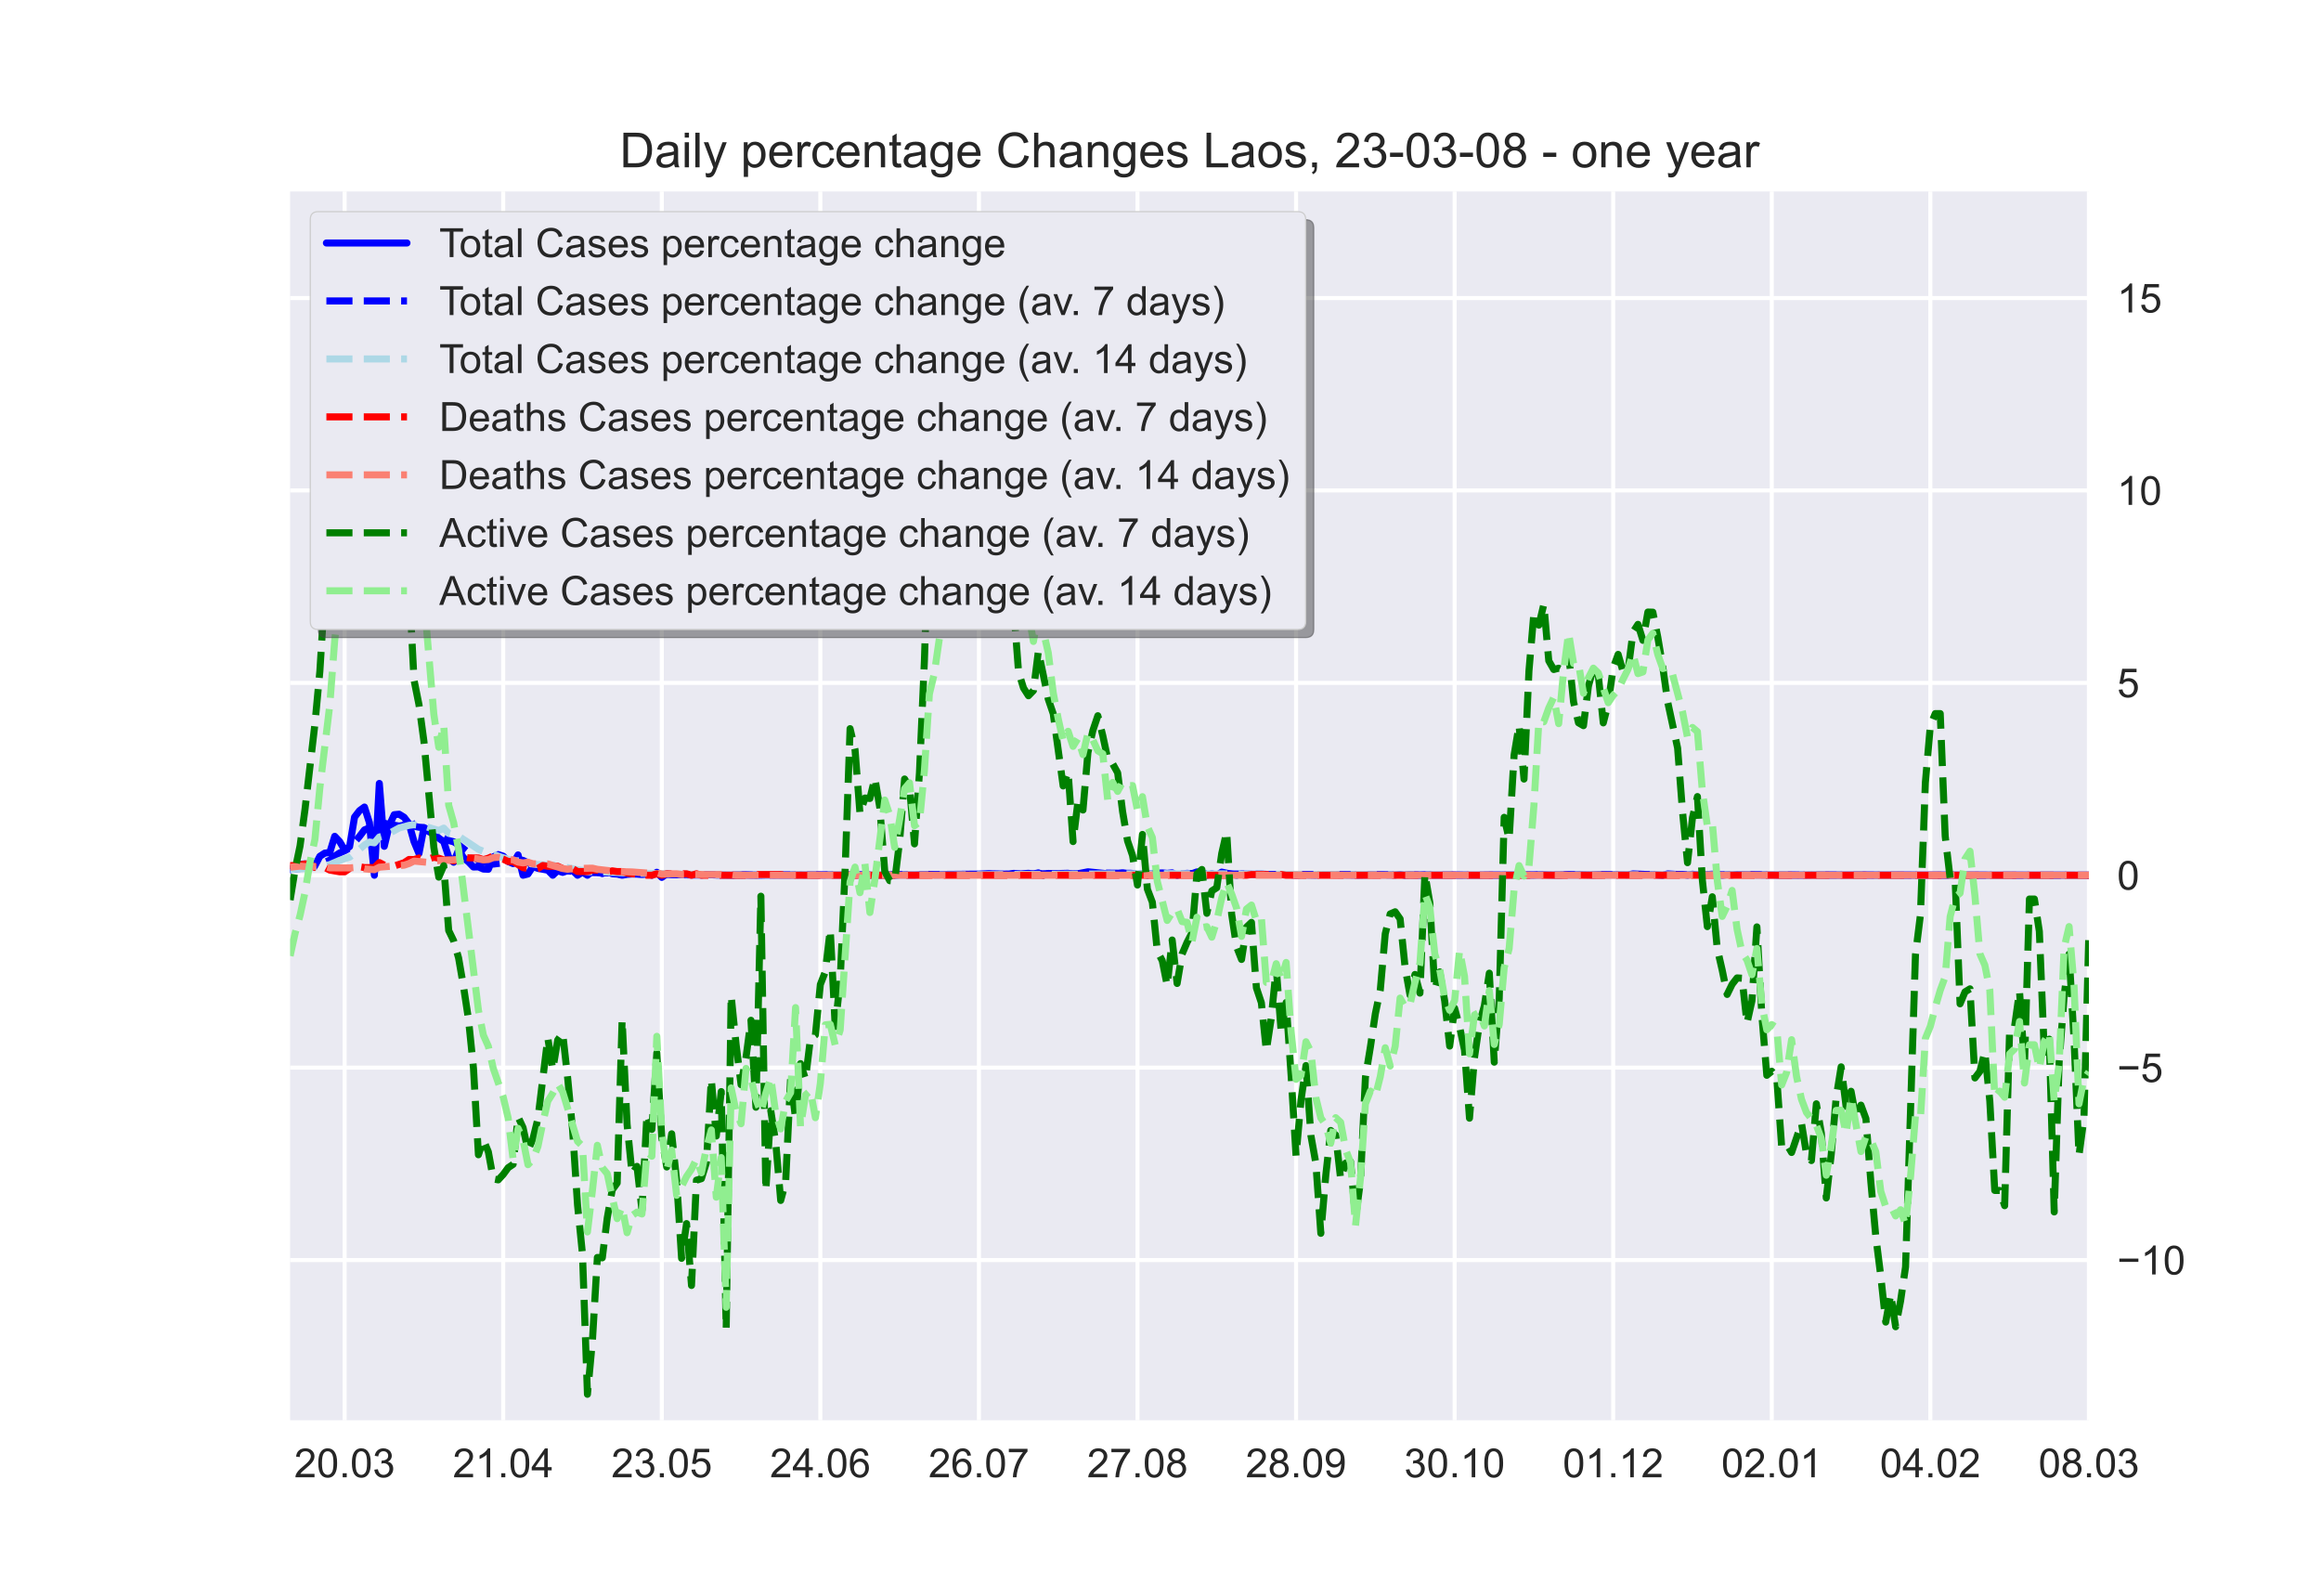
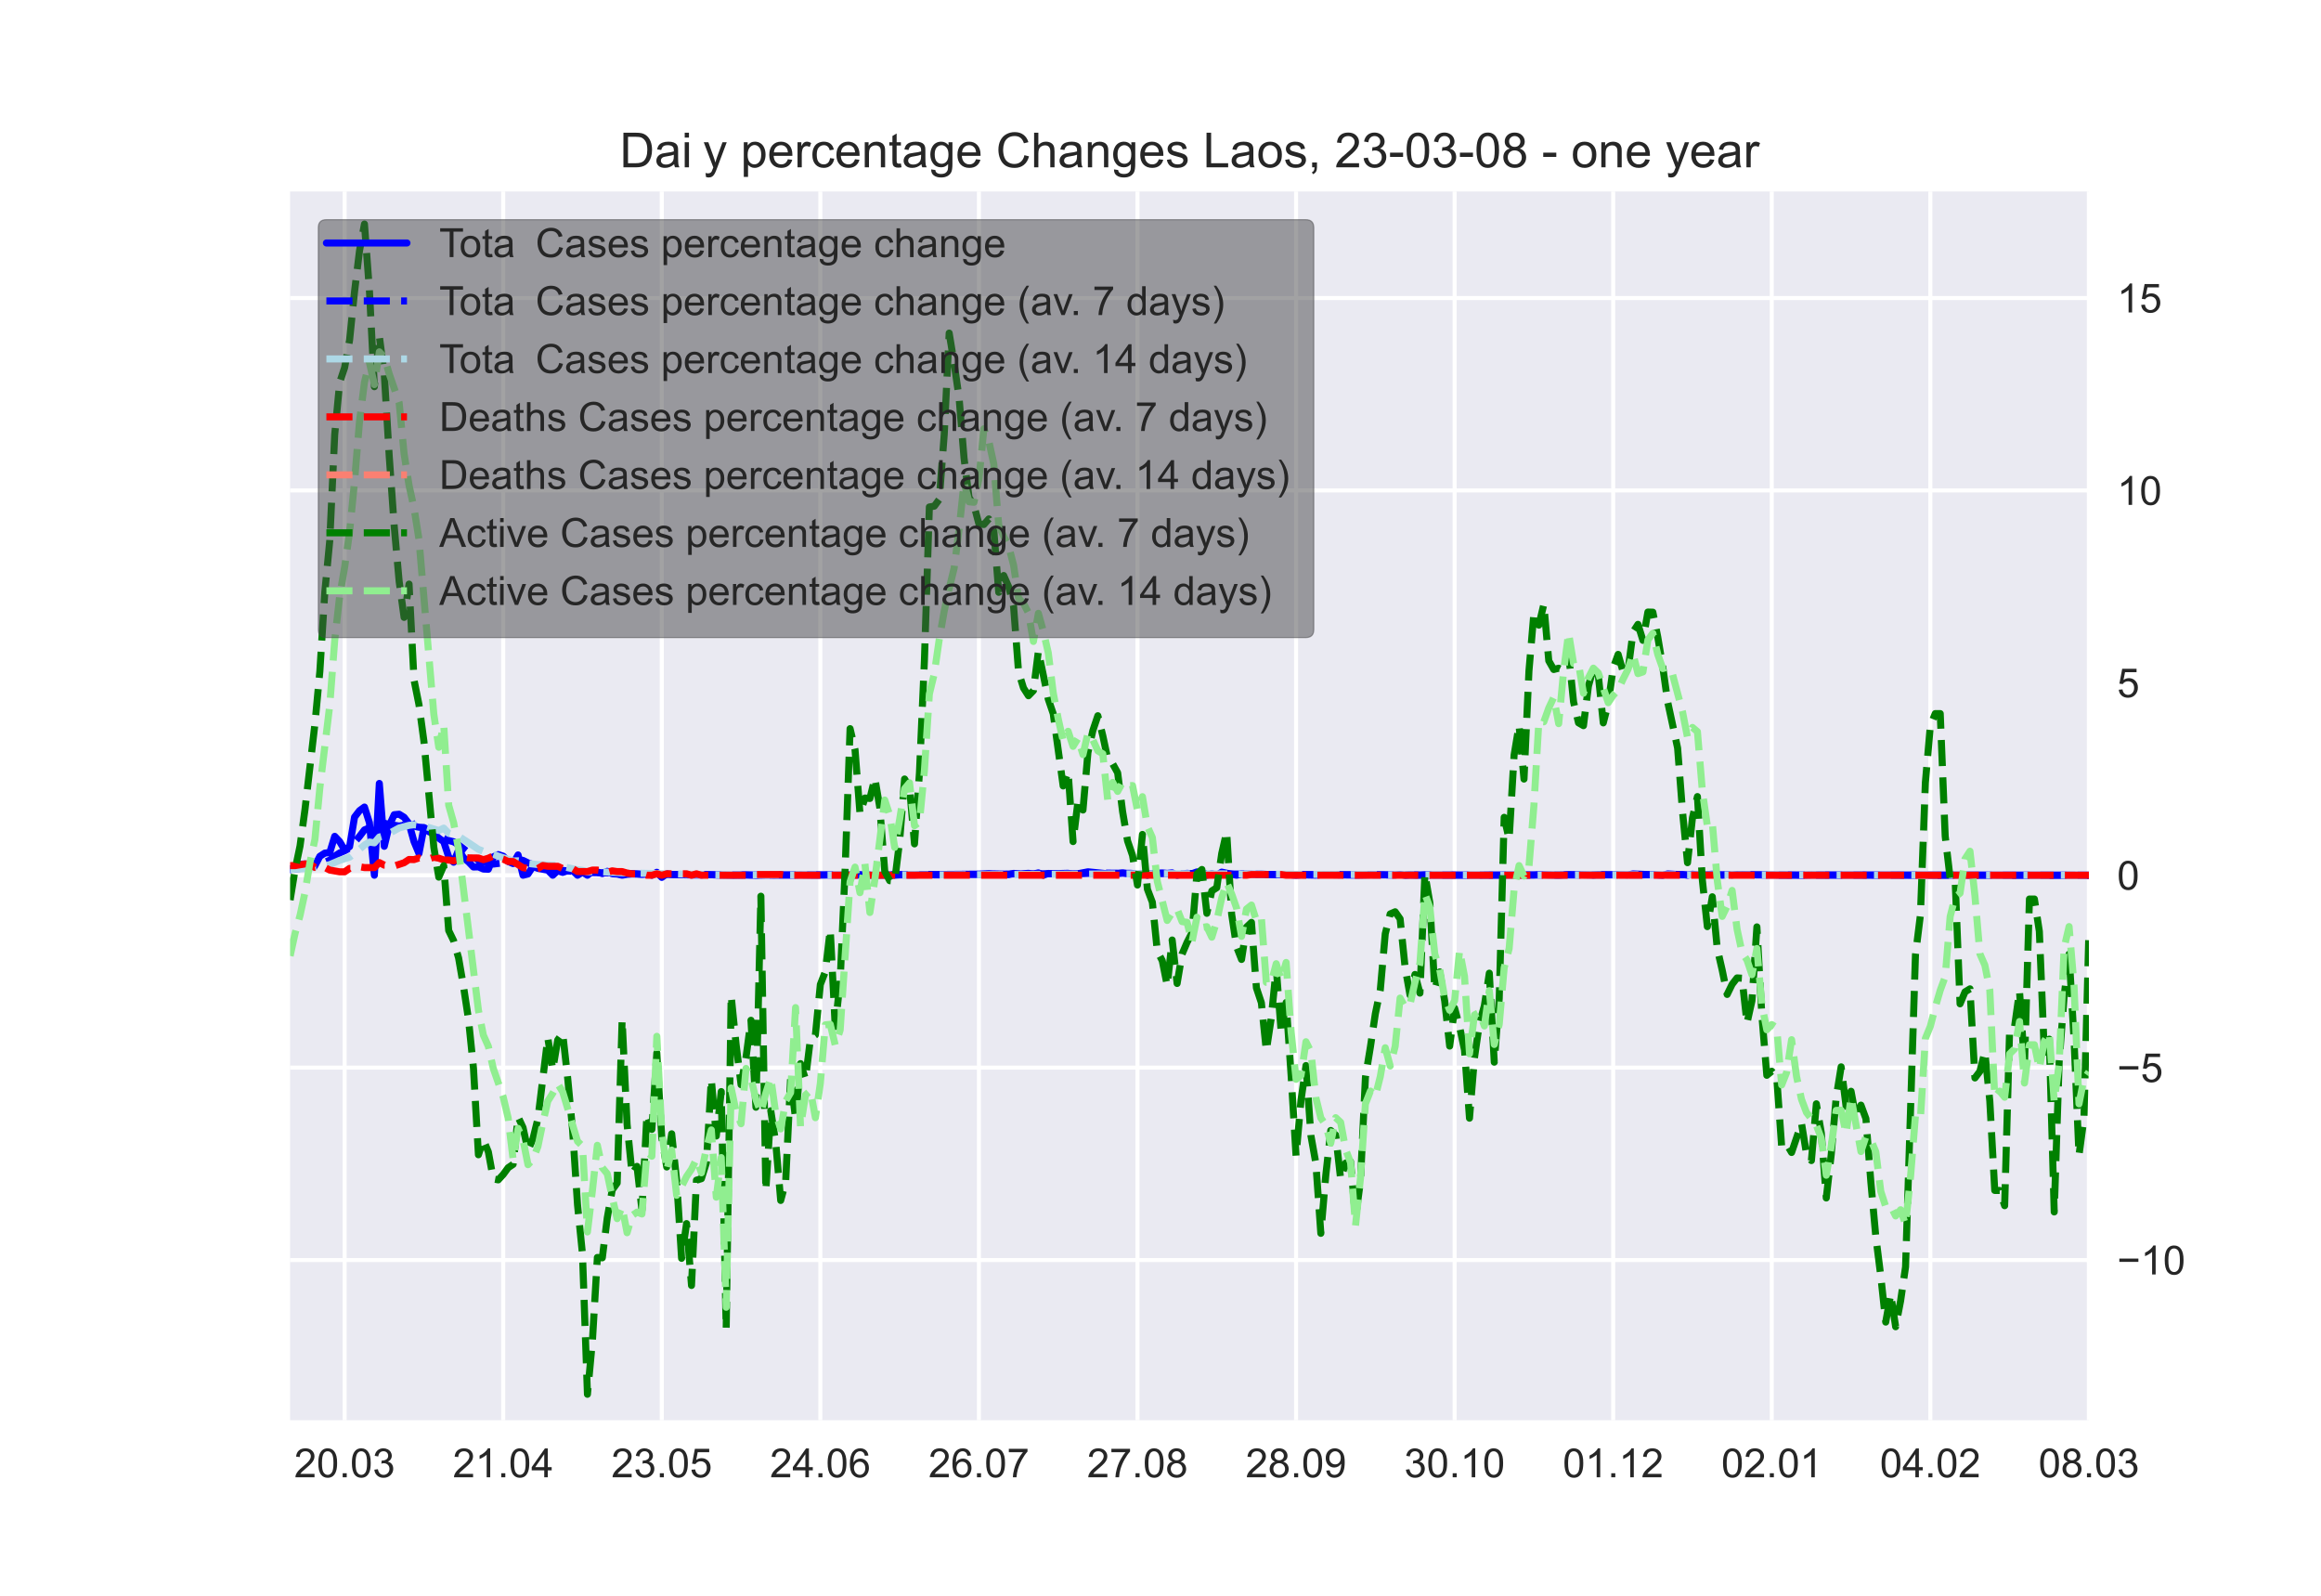
<svg xmlns="http://www.w3.org/2000/svg" xmlns:xlink="http://www.w3.org/1999/xlink" height="396pt" version="1.1" viewBox="0 0 576 396" width="576pt">
  <defs>
    <style type="text/css">*{stroke-linecap:butt;stroke-linejoin:round;}</style>
  </defs>
  <g id="figure_1">
    <g id="patch_1">
      <path d="M 0 396  L 576 396  L 576 0  L 0 0  z " style="fill:#ffffff;" />
    </g>
    <g id="axes_1">
      <g id="patch_2">
        <path d="M 72 352.44  L 518.4 352.44  L 518.4 47.52  L 72 47.52  z " style="fill:#eaeaf2;" />
      </g>
      <g id="matplotlib.axis_1">
        <g id="xtick_1">
          <g id="line2d_1">
            <path clip-path="url(#pe2d53c802a)" d="M 85.527 352.44  L 85.527 47.52  " style="fill:none;stroke:#ffffff;stroke-linecap:round;" />
          </g>
          <g id="line2d_2" />
          <g id="text_1">
            <g style="fill:#262626;" transform="translate(73.016 366.598)scale(0.1 -0.1)">
              <defs>
                <path d="M 50.344 8.453  L 50.344 0  L 3.031 0  Q 2.938 3.172 4.047 6.109  Q 5.859 10.938 9.828 15.625  Q 13.812 20.312 21.344 26.469  Q 33.016 36.031 37.109 41.625  Q 41.219 47.219 41.219 52.203  Q 41.219 57.422 37.469 61  Q 33.734 64.594 27.734 64.594  Q 21.391 64.594 17.578 60.781  Q 13.766 56.984 13.719 50.25  L 4.688 51.172  Q 5.609 61.281 11.656 66.578  Q 17.719 71.875 27.938 71.875  Q 38.234 71.875 44.234 66.156  Q 50.25 60.453 50.25 52  Q 50.25 47.703 48.484 43.547  Q 46.734 39.406 42.656 34.812  Q 38.578 30.219 29.109 22.219  Q 21.188 15.578 18.938 13.203  Q 16.703 10.844 15.234 8.453  z " id="ArialMT-50" />
                <path d="M 4.156 35.297  Q 4.156 48 6.766 55.734  Q 9.375 63.484 14.516 67.672  Q 19.672 71.875 27.484 71.875  Q 33.25 71.875 37.594 69.547  Q 41.938 67.234 44.766 62.859  Q 47.609 58.5 49.219 52.219  Q 50.828 45.953 50.828 35.297  Q 50.828 22.703 48.234 14.969  Q 45.656 7.234 40.5 3  Q 35.359 -1.219 27.484 -1.219  Q 17.141 -1.219 11.234 6.203  Q 4.156 15.141 4.156 35.297  z M 13.188 35.297  Q 13.188 17.672 17.312 11.828  Q 21.438 6 27.484 6  Q 33.547 6 37.672 11.859  Q 41.797 17.719 41.797 35.297  Q 41.797 52.984 37.672 58.781  Q 33.547 64.594 27.391 64.594  Q 21.344 64.594 17.719 59.469  Q 13.188 52.938 13.188 35.297  z " id="ArialMT-48" />
                <path d="M 9.078 0  L 9.078 10.016  L 19.094 10.016  L 19.094 0  z " id="ArialMT-46" />
                <path d="M 4.203 18.891  L 12.984 20.062  Q 14.5 12.594 18.141 9.297  Q 21.781 6 27 6  Q 33.203 6 37.469 10.297  Q 41.75 14.594 41.75 20.953  Q 41.75 27 37.797 30.922  Q 33.844 34.859 27.734 34.859  Q 25.25 34.859 21.531 33.891  L 22.516 41.609  Q 23.391 41.5 23.922 41.5  Q 29.547 41.5 34.031 44.422  Q 38.531 47.359 38.531 53.469  Q 38.531 58.297 35.25 61.469  Q 31.984 64.656 26.812 64.656  Q 21.688 64.656 18.266 61.422  Q 14.844 58.203 13.875 51.766  L 5.078 53.328  Q 6.688 62.156 12.391 67.016  Q 18.109 71.875 26.609 71.875  Q 32.469 71.875 37.391 69.359  Q 42.328 66.844 44.938 62.5  Q 47.562 58.156 47.562 53.266  Q 47.562 48.641 45.062 44.828  Q 42.578 41.016 37.703 38.766  Q 44.047 37.312 47.562 32.688  Q 51.078 28.078 51.078 21.141  Q 51.078 11.766 44.234 5.25  Q 37.406 -1.266 26.953 -1.266  Q 17.531 -1.266 11.297 4.344  Q 5.078 9.969 4.203 18.891  z " id="ArialMT-51" />
              </defs>
              <use xlink:href="#ArialMT-50" />
              <use x="55.615" xlink:href="#ArialMT-48" />
              <use x="111.23" xlink:href="#ArialMT-46" />
              <use x="139.014" xlink:href="#ArialMT-48" />
              <use x="194.629" xlink:href="#ArialMT-51" />
            </g>
          </g>
        </g>
        <g id="xtick_2">
          <g id="line2d_3">
            <path clip-path="url(#pe2d53c802a)" d="M 124.879 352.44  L 124.879 47.52  " style="fill:none;stroke:#ffffff;stroke-linecap:round;" />
          </g>
          <g id="line2d_4" />
          <g id="text_2">
            <g style="fill:#262626;" transform="translate(112.368 366.598)scale(0.1 -0.1)">
              <defs>
                <path d="M 37.25 0  L 28.469 0  L 28.469 56  Q 25.297 52.984 20.141 49.953  Q 14.984 46.922 10.891 45.406  L 10.891 53.906  Q 18.266 57.375 23.781 62.297  Q 29.297 67.234 31.594 71.875  L 37.25 71.875  z " id="ArialMT-49" />
                <path d="M 32.328 0  L 32.328 17.141  L 1.266 17.141  L 1.266 25.203  L 33.938 71.578  L 41.109 71.578  L 41.109 25.203  L 50.781 25.203  L 50.781 17.141  L 41.109 17.141  L 41.109 0  z M 32.328 25.203  L 32.328 57.469  L 9.906 25.203  z " id="ArialMT-52" />
              </defs>
              <use xlink:href="#ArialMT-50" />
              <use x="55.615" xlink:href="#ArialMT-49" />
              <use x="111.23" xlink:href="#ArialMT-46" />
              <use x="139.014" xlink:href="#ArialMT-48" />
              <use x="194.629" xlink:href="#ArialMT-52" />
            </g>
          </g>
        </g>
        <g id="xtick_3">
          <g id="line2d_5">
            <path clip-path="url(#pe2d53c802a)" d="M 164.231 352.44  L 164.231 47.52  " style="fill:none;stroke:#ffffff;stroke-linecap:round;" />
          </g>
          <g id="line2d_6" />
          <g id="text_3">
            <g style="fill:#262626;" transform="translate(151.72 366.598)scale(0.1 -0.1)">
              <defs>
                <path d="M 4.156 18.75  L 13.375 19.531  Q 14.406 12.797 18.141 9.391  Q 21.875 6 27.156 6  Q 33.5 6 37.891 10.781  Q 42.281 15.578 42.281 23.484  Q 42.281 31 38.062 35.344  Q 33.844 39.703 27 39.703  Q 22.75 39.703 19.328 37.766  Q 15.922 35.844 13.969 32.766  L 5.719 33.844  L 12.641 70.609  L 48.25 70.609  L 48.25 62.203  L 19.672 62.203  L 15.828 42.969  Q 22.266 47.469 29.344 47.469  Q 38.719 47.469 45.156 40.969  Q 51.609 34.469 51.609 24.266  Q 51.609 14.547 45.953 7.469  Q 39.062 -1.219 27.156 -1.219  Q 17.391 -1.219 11.203 4.25  Q 5.031 9.719 4.156 18.75  z " id="ArialMT-53" />
              </defs>
              <use xlink:href="#ArialMT-50" />
              <use x="55.615" xlink:href="#ArialMT-51" />
              <use x="111.23" xlink:href="#ArialMT-46" />
              <use x="139.014" xlink:href="#ArialMT-48" />
              <use x="194.629" xlink:href="#ArialMT-53" />
            </g>
          </g>
        </g>
        <g id="xtick_4">
          <g id="line2d_7">
            <path clip-path="url(#pe2d53c802a)" d="M 203.583 352.44  L 203.583 47.52  " style="fill:none;stroke:#ffffff;stroke-linecap:round;" />
          </g>
          <g id="line2d_8" />
          <g id="text_4">
            <g style="fill:#262626;" transform="translate(191.073 366.598)scale(0.1 -0.1)">
              <defs>
                <path d="M 49.75 54.047  L 41.016 53.375  Q 39.844 58.547 37.703 60.891  Q 34.125 64.656 28.906 64.656  Q 24.703 64.656 21.531 62.312  Q 17.391 59.281 14.984 53.469  Q 12.594 47.656 12.5 36.922  Q 15.672 41.75 20.266 44.094  Q 24.859 46.438 29.891 46.438  Q 38.672 46.438 44.844 39.969  Q 51.031 33.5 51.031 23.25  Q 51.031 16.5 48.125 10.719  Q 45.219 4.938 40.141 1.859  Q 35.062 -1.219 28.609 -1.219  Q 17.625 -1.219 10.688 6.859  Q 3.766 14.938 3.766 33.5  Q 3.766 54.25 11.422 63.672  Q 18.109 71.875 29.438 71.875  Q 37.891 71.875 43.281 67.141  Q 48.688 62.406 49.75 54.047  z M 13.875 23.188  Q 13.875 18.656 15.797 14.5  Q 17.719 10.359 21.188 8.172  Q 24.656 6 28.469 6  Q 34.031 6 38.031 10.484  Q 42.047 14.984 42.047 22.703  Q 42.047 30.125 38.078 34.391  Q 34.125 38.672 28.125 38.672  Q 22.172 38.672 18.016 34.391  Q 13.875 30.125 13.875 23.188  z " id="ArialMT-54" />
              </defs>
              <use xlink:href="#ArialMT-50" />
              <use x="55.615" xlink:href="#ArialMT-52" />
              <use x="111.23" xlink:href="#ArialMT-46" />
              <use x="139.014" xlink:href="#ArialMT-48" />
              <use x="194.629" xlink:href="#ArialMT-54" />
            </g>
          </g>
        </g>
        <g id="xtick_5">
          <g id="line2d_9">
            <path clip-path="url(#pe2d53c802a)" d="M 242.936 352.44  L 242.936 47.52  " style="fill:none;stroke:#ffffff;stroke-linecap:round;" />
          </g>
          <g id="line2d_10" />
          <g id="text_5">
            <g style="fill:#262626;" transform="translate(230.425 366.598)scale(0.1 -0.1)">
              <defs>
                <path d="M 4.734 62.203  L 4.734 70.656  L 51.078 70.656  L 51.078 63.812  Q 44.234 56.547 37.516 44.484  Q 30.812 32.422 27.156 19.672  Q 24.516 10.688 23.781 0  L 14.75 0  Q 14.891 8.453 18.062 20.406  Q 21.234 32.375 27.172 43.484  Q 33.109 54.594 39.797 62.203  z " id="ArialMT-55" />
              </defs>
              <use xlink:href="#ArialMT-50" />
              <use x="55.615" xlink:href="#ArialMT-54" />
              <use x="111.23" xlink:href="#ArialMT-46" />
              <use x="139.014" xlink:href="#ArialMT-48" />
              <use x="194.629" xlink:href="#ArialMT-55" />
            </g>
          </g>
        </g>
        <g id="xtick_6">
          <g id="line2d_11">
            <path clip-path="url(#pe2d53c802a)" d="M 282.288 352.44  L 282.288 47.52  " style="fill:none;stroke:#ffffff;stroke-linecap:round;" />
          </g>
          <g id="line2d_12" />
          <g id="text_6">
            <g style="fill:#262626;" transform="translate(269.777 366.598)scale(0.1 -0.1)">
              <defs>
                <path d="M 17.672 38.812  Q 12.203 40.828 9.562 44.531  Q 6.938 48.25 6.938 53.422  Q 6.938 61.234 12.547 66.547  Q 18.172 71.875 27.484 71.875  Q 36.859 71.875 42.578 66.422  Q 48.297 60.984 48.297 53.172  Q 48.297 48.188 45.672 44.5  Q 43.062 40.828 37.75 38.812  Q 44.344 36.672 47.781 31.875  Q 51.219 27.094 51.219 20.453  Q 51.219 11.281 44.719 5.031  Q 38.234 -1.219 27.641 -1.219  Q 17.047 -1.219 10.547 5.047  Q 4.047 11.328 4.047 20.703  Q 4.047 27.688 7.594 32.391  Q 11.141 37.109 17.672 38.812  z M 15.922 53.719  Q 15.922 48.641 19.188 45.406  Q 22.469 42.188 27.688 42.188  Q 32.766 42.188 36.016 45.375  Q 39.266 48.578 39.266 53.219  Q 39.266 58.062 35.906 61.359  Q 32.562 64.656 27.594 64.656  Q 22.562 64.656 19.234 61.422  Q 15.922 58.203 15.922 53.719  z M 13.094 20.656  Q 13.094 16.891 14.875 13.375  Q 16.656 9.859 20.172 7.922  Q 23.688 6 27.734 6  Q 34.031 6 38.125 10.047  Q 42.234 14.109 42.234 20.359  Q 42.234 26.703 38.016 30.859  Q 33.797 35.016 27.438 35.016  Q 21.234 35.016 17.156 30.906  Q 13.094 26.812 13.094 20.656  z " id="ArialMT-56" />
              </defs>
              <use xlink:href="#ArialMT-50" />
              <use x="55.615" xlink:href="#ArialMT-55" />
              <use x="111.23" xlink:href="#ArialMT-46" />
              <use x="139.014" xlink:href="#ArialMT-48" />
              <use x="194.629" xlink:href="#ArialMT-56" />
            </g>
          </g>
        </g>
        <g id="xtick_7">
          <g id="line2d_13">
            <path clip-path="url(#pe2d53c802a)" d="M 321.64 352.44  L 321.64 47.52  " style="fill:none;stroke:#ffffff;stroke-linecap:round;" />
          </g>
          <g id="line2d_14" />
          <g id="text_7">
            <g style="fill:#262626;" transform="translate(309.129 366.598)scale(0.1 -0.1)">
              <defs>
                <path d="M 5.469 16.547  L 13.922 17.328  Q 14.984 11.375 18.016 8.688  Q 21.047 6 25.781 6  Q 29.828 6 32.875 7.859  Q 35.938 9.719 37.891 12.812  Q 39.844 15.922 41.156 21.188  Q 42.484 26.469 42.484 31.938  Q 42.484 32.516 42.438 33.688  Q 39.797 29.5 35.234 26.875  Q 30.672 24.266 25.344 24.266  Q 16.453 24.266 10.297 30.703  Q 4.156 37.156 4.156 47.703  Q 4.156 58.594 10.578 65.234  Q 17 71.875 26.656 71.875  Q 33.641 71.875 39.422 68.109  Q 45.219 64.359 48.219 57.391  Q 51.219 50.438 51.219 37.25  Q 51.219 23.531 48.234 15.406  Q 45.266 7.281 39.375 3.031  Q 33.5 -1.219 25.594 -1.219  Q 17.188 -1.219 11.859 3.438  Q 6.547 8.109 5.469 16.547  z M 41.453 48.141  Q 41.453 55.719 37.422 60.156  Q 33.406 64.594 27.734 64.594  Q 21.875 64.594 17.531 59.812  Q 13.188 55.031 13.188 47.406  Q 13.188 40.578 17.312 36.297  Q 21.438 32.031 27.484 32.031  Q 33.594 32.031 37.516 36.297  Q 41.453 40.578 41.453 48.141  z " id="ArialMT-57" />
              </defs>
              <use xlink:href="#ArialMT-50" />
              <use x="55.615" xlink:href="#ArialMT-56" />
              <use x="111.23" xlink:href="#ArialMT-46" />
              <use x="139.014" xlink:href="#ArialMT-48" />
              <use x="194.629" xlink:href="#ArialMT-57" />
            </g>
          </g>
        </g>
        <g id="xtick_8">
          <g id="line2d_15">
            <path clip-path="url(#pe2d53c802a)" d="M 360.992 352.44  L 360.992 47.52  " style="fill:none;stroke:#ffffff;stroke-linecap:round;" />
          </g>
          <g id="line2d_16" />
          <g id="text_8">
            <g style="fill:#262626;" transform="translate(348.481 366.598)scale(0.1 -0.1)">
              <use xlink:href="#ArialMT-51" />
              <use x="55.615" xlink:href="#ArialMT-48" />
              <use x="111.23" xlink:href="#ArialMT-46" />
              <use x="139.014" xlink:href="#ArialMT-49" />
              <use x="194.629" xlink:href="#ArialMT-48" />
            </g>
          </g>
        </g>
        <g id="xtick_9">
          <g id="line2d_17">
            <path clip-path="url(#pe2d53c802a)" d="M 400.344 352.44  L 400.344 47.52  " style="fill:none;stroke:#ffffff;stroke-linecap:round;" />
          </g>
          <g id="line2d_18" />
          <g id="text_9">
            <g style="fill:#262626;" transform="translate(387.833 366.598)scale(0.1 -0.1)">
              <use xlink:href="#ArialMT-48" />
              <use x="55.615" xlink:href="#ArialMT-49" />
              <use x="111.23" xlink:href="#ArialMT-46" />
              <use x="139.014" xlink:href="#ArialMT-49" />
              <use x="194.629" xlink:href="#ArialMT-50" />
            </g>
          </g>
        </g>
        <g id="xtick_10">
          <g id="line2d_19">
            <path clip-path="url(#pe2d53c802a)" d="M 439.696 352.44  L 439.696 47.52  " style="fill:none;stroke:#ffffff;stroke-linecap:round;" />
          </g>
          <g id="line2d_20" />
          <g id="text_10">
            <g style="fill:#262626;" transform="translate(427.185 366.598)scale(0.1 -0.1)">
              <use xlink:href="#ArialMT-48" />
              <use x="55.615" xlink:href="#ArialMT-50" />
              <use x="111.23" xlink:href="#ArialMT-46" />
              <use x="139.014" xlink:href="#ArialMT-48" />
              <use x="194.629" xlink:href="#ArialMT-49" />
            </g>
          </g>
        </g>
        <g id="xtick_11">
          <g id="line2d_21">
            <path clip-path="url(#pe2d53c802a)" d="M 479.048 352.44  L 479.048 47.52  " style="fill:none;stroke:#ffffff;stroke-linecap:round;" />
          </g>
          <g id="line2d_22" />
          <g id="text_11">
            <g style="fill:#262626;" transform="translate(466.537 366.598)scale(0.1 -0.1)">
              <use xlink:href="#ArialMT-48" />
              <use x="55.615" xlink:href="#ArialMT-52" />
              <use x="111.23" xlink:href="#ArialMT-46" />
              <use x="139.014" xlink:href="#ArialMT-48" />
              <use x="194.629" xlink:href="#ArialMT-50" />
            </g>
          </g>
        </g>
        <g id="xtick_12">
          <g id="line2d_23">
            <path clip-path="url(#pe2d53c802a)" d="M 518.4 352.44  L 518.4 47.52  " style="fill:none;stroke:#ffffff;stroke-linecap:round;" />
          </g>
          <g id="line2d_24" />
          <g id="text_12">
            <g style="fill:#262626;" transform="translate(505.889 366.598)scale(0.1 -0.1)">
              <use xlink:href="#ArialMT-48" />
              <use x="55.615" xlink:href="#ArialMT-56" />
              <use x="111.23" xlink:href="#ArialMT-46" />
              <use x="139.014" xlink:href="#ArialMT-48" />
              <use x="194.629" xlink:href="#ArialMT-51" />
            </g>
          </g>
        </g>
      </g>
      <g id="matplotlib.axis_2">
        <g id="ytick_1">
          <g id="line2d_25">
            <path clip-path="url(#pe2d53c802a)" d="M 72 312.685  L 518.4 312.685  " style="fill:none;stroke:#ffffff;stroke-linecap:round;" />
          </g>
          <g id="line2d_26" />
          <g id="text_13">
            <g style="fill:#262626;" transform="translate(525.4 316.264)scale(0.1 -0.1)">
              <defs>
                <path d="M 52.828 31.203  L 5.562 31.203  L 5.562 39.406  L 52.828 39.406  z " id="ArialMT-8722" />
              </defs>
              <use xlink:href="#ArialMT-8722" />
              <use x="58.398" xlink:href="#ArialMT-49" />
              <use x="114.014" xlink:href="#ArialMT-48" />
            </g>
          </g>
        </g>
        <g id="ytick_2">
          <g id="line2d_27">
            <path clip-path="url(#pe2d53c802a)" d="M 72 264.941  L 518.4 264.941  " style="fill:none;stroke:#ffffff;stroke-linecap:round;" />
          </g>
          <g id="line2d_28" />
          <g id="text_14">
            <g style="fill:#262626;" transform="translate(525.4 268.52)scale(0.1 -0.1)">
              <use xlink:href="#ArialMT-8722" />
              <use x="58.398" xlink:href="#ArialMT-53" />
            </g>
          </g>
        </g>
        <g id="ytick_3">
          <g id="line2d_29">
            <path clip-path="url(#pe2d53c802a)" d="M 72 217.197  L 518.4 217.197  " style="fill:none;stroke:#ffffff;stroke-linecap:round;" />
          </g>
          <g id="line2d_30" />
          <g id="text_15">
            <g style="fill:#262626;" transform="translate(525.4 220.776)scale(0.1 -0.1)">
              <use xlink:href="#ArialMT-48" />
            </g>
          </g>
        </g>
        <g id="ytick_4">
          <g id="line2d_31">
-             <path clip-path="url(#pe2d53c802a)" d="M 72 169.453  L 518.4 169.453  " style="fill:none;stroke:#ffffff;stroke-linecap:round;" />
-           </g>
+             </g>
          <g id="line2d_32" />
          <g id="text_16">
            <g style="fill:#262626;" transform="translate(525.4 173.032)scale(0.1 -0.1)">
              <use xlink:href="#ArialMT-53" />
            </g>
          </g>
        </g>
        <g id="ytick_5">
          <g id="line2d_33">
            <path clip-path="url(#pe2d53c802a)" d="M 72 121.709  L 518.4 121.709  " style="fill:none;stroke:#ffffff;stroke-linecap:round;" />
          </g>
          <g id="line2d_34" />
          <g id="text_17">
            <g style="fill:#262626;" transform="translate(525.4 125.288)scale(0.1 -0.1)">
              <use xlink:href="#ArialMT-49" />
              <use x="55.615" xlink:href="#ArialMT-48" />
            </g>
          </g>
        </g>
        <g id="ytick_6">
          <g id="line2d_35">
            <path clip-path="url(#pe2d53c802a)" d="M 72 73.964  L 518.4 73.964  " style="fill:none;stroke:#ffffff;stroke-linecap:round;" />
          </g>
          <g id="line2d_36" />
          <g id="text_18">
            <g style="fill:#262626;" transform="translate(525.4 77.543)scale(0.1 -0.1)">
              <use xlink:href="#ArialMT-49" />
              <use x="55.615" xlink:href="#ArialMT-53" />
            </g>
          </g>
        </g>
      </g>
      <g id="line2d_37">
        <path clip-path="url(#pe2d53c802a)" d="M 72 215.823  L 73.23 214.987  L 74.46 214.479  L 75.689 214.395  L 78.149 214.854  L 79.379 212.497  L 80.608 211.704  L 81.838 211.568  L 83.068 207.541  L 84.298 208.849  L 85.527 210.907  L 86.757 210.099  L 87.987 202.771  L 89.217 201.173  L 90.446 200.272  L 91.676 204.148  L 92.906 217.197  L 94.136 194.413  L 95.365 210.018  L 96.595 204.881  L 97.825 202.175  L 99.055 202.051  L 100.284 202.811  L 101.514 204.413  L 102.744 208.838  L 103.974 211.797  L 105.203 205.444  L 106.433 206.39  L 107.663 206.93  L 108.893 207.984  L 110.122 208.874  L 111.352 212.662  L 112.582 213.963  L 113.812 210.916  L 115.041 212.839  L 116.271 213.875  L 117.501 215.153  L 118.731 215.119  L 119.96 215.659  L 121.19 215.709  L 122.42 212.635  L 123.65 212.069  L 124.879 212.468  L 126.109 213.777  L 127.339 214.303  L 128.569 212.154  L 129.798 217.197  L 131.028 216.886  L 132.258 215.019  L 133.488 215.491  L 135.947 215.939  L 137.177 217.197  L 138.407 216.069  L 139.636 216.494  L 140.866 216.076  L 142.096 216.018  L 143.326 217.197  L 144.555 216.432  L 145.785 217.197  L 147.015 216.171  L 148.245 216.374  L 149.474 216.79  L 150.704 216.215  L 151.934 216.841  L 153.164 216.9  L 154.393 217.197  L 155.623 216.978  L 156.853 216.887  L 159.312 216.951  L 160.542 216.782  L 161.772 217.192  L 163.002 216.459  L 164.231 217.729  L 165.461 216.837  L 166.691 217.024  L 171.61 217.129  L 174.069 217.133  L 175.299 217.029  L 177.759 217.124  L 181.448 217.188  L 185.137 217.102  L 187.597 217.206  L 190.056 217.147  L 194.975 217.165  L 198.664 217.133  L 202.354 217.161  L 210.962 217.133  L 214.651 217.192  L 220.8 217.165  L 222.03 217.197  L 223.26 217.115  L 226.949 217.129  L 230.638 216.979  L 231.868 217.115  L 233.098 217.115  L 234.327 216.988  L 242.936 216.916  L 245.395 216.794  L 249.084 216.984  L 250.314 217.052  L 251.544 216.727  L 252.774 216.899  L 255.233 216.718  L 256.463 216.89  L 257.693 216.606  L 258.922 217.197  L 260.152 216.746  L 261.382 216.814  L 265.071 216.707  L 266.301 217.049  L 269.99 216.343  L 276.139 216.951  L 278.598 216.606  L 279.828 216.799  L 281.058 216.75  L 282.288 216.987  L 283.517 216.813  L 284.747 217.197  L 285.977 216.746  L 288.436 216.617  L 289.666 216.733  L 290.896 216.6  L 292.126 217.197  L 294.585 216.716  L 295.815 216.814  L 297.045 216.37  L 298.274 216.921  L 299.504 217.197  L 300.734 216.819  L 301.964 217.197  L 303.193 216.42  L 306.883 217.197  L 308.112 216.891  L 311.802 216.975  L 313.031 216.931  L 315.491 217.033  L 316.721 217.095  L 319.18 216.985  L 321.64 217.197  L 322.869 217.1  L 326.559 217.179  L 327.788 217.069  L 330.248 217.082  L 336.397 217.17  L 340.086 217.104  L 346.235 217.131  L 347.464 217.011  L 348.694 217.197  L 349.924 217.131  L 352.383 217.197  L 353.613 217.104  L 356.073 217.166  L 362.221 217.166  L 365.911 217.175  L 370.83 217.157  L 380.668 217.126  L 381.898 217.047  L 384.357 217.126  L 386.817 217.162  L 389.276 217.034  L 392.965 217.091  L 395.425 217.14  L 396.655 217.038  L 404.033 217.113  L 405.263 216.862  L 411.412 217.127  L 412.641 217.197  L 413.871 216.863  L 416.331 217.008  L 417.56 217.017  L 418.79 217.197  L 420.02 216.947  L 421.25 217.074  L 423.709 217.021  L 424.939 216.934  L 427.398 217.197  L 428.628 217.061  L 429.858 217.127  L 431.088 217.008  L 434.777 217.101  L 447.074 217.175  L 449.534 217.136  L 518.4 217.184  L 518.4 217.184  " style="fill:none;stroke:#0000ff;stroke-linecap:round;stroke-width:1.75;" />
      </g>
      <g id="line2d_38">
        <path clip-path="url(#pe2d53c802a)" d="M 72 215.757  L 74.46 215.5  L 78.149 214.975  L 79.379 214.522  L 81.838 213.445  L 83.068 212.454  L 84.298 211.662  L 85.527 211.131  L 86.757 210.452  L 89.217 207.558  L 90.446 205.944  L 91.676 205.46  L 92.906 206.652  L 94.136 204.296  L 95.365 204.285  L 96.595 204.586  L 99.055 204.983  L 100.284 204.792  L 101.514 202.966  L 102.744 205.027  L 103.974 205.281  L 105.203 205.361  L 107.663 206.66  L 110.122 208.037  L 111.352 208.583  L 112.582 208.892  L 113.812 209.674  L 116.271 211.588  L 118.731 213.504  L 119.96 213.932  L 122.42 214.427  L 124.879 214.116  L 127.339 213.803  L 128.569 213.302  L 129.798 213.515  L 131.028 214.122  L 133.488 214.975  L 135.947 215.49  L 137.177 216.21  L 139.636 215.993  L 144.555 216.498  L 149.474 216.597  L 158.083 216.855  L 159.312 216.96  L 166.691 216.997  L 183.907 217.144  L 244.165 216.987  L 251.544 216.875  L 256.463 216.862  L 258.922 216.829  L 268.76 216.793  L 272.45 216.646  L 292.126 216.825  L 297.045 216.773  L 303.193 216.82  L 305.653 216.888  L 309.342 216.902  L 310.572 216.865  L 313.031 216.98  L 365.911 217.17  L 432.317 217.07  L 442.155 217.146  L 483.967 217.188  L 518.4 217.193  L 518.4 217.193  " style="fill:none;stroke:#0000ff;stroke-dasharray:6.475,2.8;stroke-dashoffset:0;stroke-width:1.75;" />
      </g>
      <g id="line2d_39">
        <path clip-path="url(#pe2d53c802a)" d="M 72 215.736  L 75.689 215.559  L 79.379 215.107  L 81.838 214.56  L 84.298 213.504  L 86.757 212.714  L 89.217 210.746  L 90.446 209.695  L 91.676 208.957  L 92.906 209.157  L 94.136 207.714  L 95.365 207.368  L 96.595 206.824  L 99.055 205.464  L 101.514 204.809  L 102.744 204.661  L 105.203 204.974  L 108.893 206.096  L 110.122 205.501  L 111.352 206.805  L 112.582 207.087  L 113.812 207.518  L 116.271 209.124  L 118.731 210.77  L 119.96 211.257  L 121.19 211.537  L 123.65 212.456  L 127.339 213.653  L 128.569 213.617  L 129.798 213.848  L 131.028 214.274  L 133.488 214.546  L 138.407 214.782  L 143.326 215.842  L 144.555 215.994  L 145.785 216.354  L 148.245 216.244  L 150.704 216.422  L 155.623 216.634  L 180.218 217.126  L 183.907 217.117  L 235.557 217.097  L 288.436 216.798  L 299.504 216.828  L 314.261 216.937  L 365.911 217.163  L 402.803 217.082  L 438.466 217.091  L 477.818 217.183  L 518.4 217.194  L 518.4 217.194  " style="fill:none;stroke:#add8e6;stroke-dasharray:6.475,2.8;stroke-dashoffset:0;stroke-width:1.75;" />
      </g>
      <g id="line2d_40">
        <path clip-path="url(#pe2d53c802a)" d="M 72 214.804  L 73.23 214.815  L 75.689 214.396  L 76.919 214.396  L 78.149 215.265  L 79.379 215.055  L 80.608 215.27  L 81.838 215.916  L 84.298 216.347  L 85.527 216.347  L 86.757 215.501  L 87.987 215.506  L 89.217 215.087  L 90.446 215.296  L 92.906 215.302  L 94.136 214.051  L 95.365 214.69  L 96.595 214.697  L 97.825 214.911  L 100.284 214.094  L 101.514 213.279  L 102.744 213.314  L 103.974 212.918  L 105.203 213.331  L 106.433 213.137  L 107.663 212.744  L 108.893 212.968  L 110.122 213.389  L 111.352 213.422  L 112.582 213.634  L 113.812 213.244  L 115.041 212.673  L 116.271 212.885  L 118.731 212.916  L 119.96 213.334  L 121.19 212.965  L 122.42 212.41  L 124.879 213.205  L 126.109 213.782  L 127.339 213.791  L 129.798 215.316  L 131.028 215.515  L 132.258 215.892  L 133.488 215.522  L 134.717 214.784  L 135.947 214.974  L 138.407 214.974  L 139.636 215.536  L 142.096 215.543  L 143.326 216.281  L 145.785 216.282  L 147.015 215.918  L 148.245 215.92  L 149.474 216.103  L 150.704 216.469  L 151.934 216.106  L 153.164 216.288  L 154.393 216.288  L 155.623 216.653  L 156.853 216.834  L 159.312 216.834  L 160.542 217.197  L 161.772 217.197  L 163.002 216.835  L 164.231 217.196  L 165.461 216.834  L 170.38 216.834  L 171.61 217.196  L 172.84 216.835  L 174.069 217.197  L 185.137 217.197  L 186.367 217.017  L 193.745 217.017  L 194.975 217.197  L 309.342 217.197  L 310.572 217.017  L 317.95 217.017  L 319.18 217.197  L 518.4 217.197  L 518.4 217.197  " style="fill:none;stroke:#ff0000;stroke-dasharray:6.475,2.8;stroke-dashoffset:0;stroke-width:1.75;" />
      </g>
      <g id="line2d_41">
-         <path clip-path="url(#pe2d53c802a)" d="M 72 215.229  L 74.46 214.917  L 75.689 215.03  L 80.608 215.037  L 81.838 215.366  L 86.757 215.383  L 89.217 215.179  L 90.446 215.606  L 92.906 215.825  L 94.136 215.199  L 100.284 214.698  L 101.514 214.29  L 102.744 213.682  L 106.433 214.024  L 107.663 213.62  L 113.812 213.287  L 115.041 212.905  L 116.271 212.814  L 118.731 213.152  L 119.96 213.378  L 121.19 213.3  L 122.42 212.827  L 123.65 212.746  L 126.109 213.343  L 127.339 213.354  L 128.569 213.945  L 129.798 214.14  L 131.028 213.963  L 132.258 214.356  L 135.947 214.383  L 139.636 215.526  L 140.866 215.715  L 142.096 215.533  L 147.015 215.446  L 148.245 215.728  L 150.704 216.006  L 153.164 216.285  L 156.853 216.377  L 161.772 216.743  L 163.002 216.562  L 164.231 216.924  L 166.691 216.834  L 167.921 216.834  L 169.15 217.016  L 178.988 217.016  L 180.218 217.197  L 181.448 217.016  L 182.678 217.197  L 518.4 217.197  L 518.4 217.197  " style="fill:none;stroke:#fa8072;stroke-dasharray:6.475,2.8;stroke-dashoffset:0;stroke-width:1.75;" />
-       </g>
+         </g>
      <g id="line2d_42">
        <path clip-path="url(#pe2d53c802a)" d="M 72 223.356  L 73.23 215.812  L 74.46 209.932  L 75.689 200.864  L 78.149 179.692  L 79.379 166.58  L 80.608 146.948  L 81.838 134.145  L 83.068 107.821  L 84.298 94.918  L 85.527 91.21  L 86.757 84.399  L 87.987 72.356  L 89.217 62.24  L 90.446 55.6  L 91.676 71.996  L 92.906 95.961  L 94.136 83.409  L 95.365 92.781  L 96.595 113.217  L 97.825 130.495  L 99.055 144.259  L 100.284 153.207  L 101.514 144.944  L 102.744 168.725  L 103.974 174.858  L 105.203 183.939  L 107.663 210.258  L 108.893 217.669  L 110.122 214.828  L 111.352 230.913  L 112.582 233.456  L 113.812 237.739  L 115.041 244.885  L 116.271 252.987  L 117.501 265.074  L 118.731 286.565  L 119.96 282.857  L 121.19 285.828  L 122.42 292.565  L 123.65 292.792  L 124.879 291.458  L 126.109 289.774  L 127.339 288.942  L 128.569 277.175  L 129.798 279.812  L 131.028 285.482  L 132.258 282.641  L 133.488 277.631  L 135.947 257.561  L 137.177 265.422  L 138.407 258.085  L 139.636 256.371  L 140.866 267.396  L 142.096 280.325  L 143.326 299.021  L 144.555 311.252  L 145.785 346  L 147.015 332.808  L 148.245 312.045  L 149.474 312.143  L 150.704 302.22  L 151.934 295.288  L 153.164 293.58  L 154.393 253.054  L 155.623 279.008  L 156.853 291.286  L 158.083 289.448  L 159.312 300.302  L 160.542 276.596  L 161.772 280.27  L 163.002 261.284  L 164.231 282.346  L 165.461 289.592  L 166.691 281.36  L 167.921 292.943  L 169.15 312.268  L 170.38 303.64  L 171.61 318.997  L 172.84 292.87  L 174.069 292.498  L 175.299 288.55  L 176.529 267.857  L 177.759 281.909  L 178.988 270.881  L 180.218 329.811  L 181.448 247.072  L 182.678 259.209  L 183.907 269.177  L 185.137 262.396  L 186.367 253.189  L 187.597 274.766  L 188.826 222.397  L 190.056 295.434  L 191.286 275.644  L 192.516 283.581  L 193.745 297.899  L 194.975 293.339  L 196.205 267.515  L 197.435 277.677  L 198.664 263.941  L 199.894 267.799  L 201.124 257.733  L 202.354 256.831  L 203.583 244.306  L 204.813 241.132  L 206.043 230.712  L 207.273 254.747  L 208.502 243.458  L 209.732 215.735  L 210.962 180.817  L 212.192 186.044  L 213.421 201.925  L 214.651 198.032  L 215.881 198.141  L 217.111 193.112  L 218.34 200.394  L 219.57 216.25  L 220.8 218.543  L 222.03 218.644  L 223.26 208.701  L 224.489 193.312  L 225.719 195.408  L 226.949 209.417  L 228.179 191.786  L 229.408 163.982  L 230.638 125.808  L 231.868 125.601  L 233.098 123.926  L 234.327 107.835  L 235.557 82.656  L 236.787 90.177  L 238.017 98.737  L 239.246 113.698  L 240.476 123.434  L 241.706 125.359  L 242.936 130.039  L 244.165 130.164  L 245.395 128.77  L 246.625 131.529  L 247.855 146.986  L 249.084 142.817  L 250.314 145.614  L 251.544 150.512  L 252.774 166.753  L 254.003 170.736  L 255.233 172.655  L 256.463 171.379  L 257.693 161.589  L 260.152 173.509  L 261.382 177.121  L 263.841 195.039  L 265.071 191.565  L 266.301 208.844  L 267.531 198.759  L 268.76 201.013  L 269.99 186.742  L 271.22 181.257  L 272.45 177.61  L 273.679 182.562  L 274.909 188.326  L 276.139 189.554  L 277.369 191.772  L 278.598 201.425  L 279.828 208.676  L 281.058 212.283  L 282.288 219.632  L 283.517 207.07  L 284.747 220.643  L 285.977 223.885  L 287.207 236.032  L 288.436 238.387  L 289.666 244.56  L 290.896 233.268  L 292.126 244.052  L 293.355 236.765  L 294.585 233.869  L 295.815 231.472  L 297.045 216.84  L 298.274 215.765  L 299.504 226.647  L 300.734 221.089  L 301.964 220.292  L 303.193 211.804  L 304.423 206.434  L 305.653 226.821  L 306.883 234.958  L 308.112 238.094  L 309.342 230.075  L 310.572 228.895  L 311.802 245.148  L 313.031 248.834  L 314.261 260.741  L 315.491 252.601  L 316.721 240.197  L 317.95 256.113  L 319.18 248.778  L 320.41 266.789  L 321.64 286.839  L 322.869 273.038  L 324.099 264.423  L 325.329 281.813  L 326.559 288.705  L 327.788 306.061  L 329.018 291.658  L 330.248 280.534  L 331.478 281.672  L 332.707 292.578  L 333.937 288.625  L 335.167 288.282  L 336.397 302.266  L 337.626 293.082  L 338.856 267.337  L 340.086 259.845  L 341.316 251.571  L 342.545 245.675  L 343.775 231.726  L 345.005 226.8  L 346.235 226.263  L 347.464 228.02  L 348.694 239.998  L 349.924 246.923  L 351.154 241.818  L 352.383 246.45  L 353.613 216.857  L 354.843 224.052  L 356.073 245.502  L 357.302 241.187  L 358.532 248.402  L 359.762 259.592  L 360.992 250.181  L 362.221 254.8  L 363.451 260.594  L 364.681 277.484  L 365.911 262.53  L 367.14 254.033  L 368.37 249.605  L 369.6 241.494  L 370.83 263.585  L 372.06 247.769  L 373.289 202.82  L 374.519 208.278  L 375.749 187.402  L 376.979 179.99  L 378.208 193.333  L 379.438 166.5  L 380.668 152.09  L 381.898 155.127  L 383.127 149.975  L 384.357 163.978  L 385.587 166.143  L 386.817 165.823  L 388.046 166.395  L 389.276 162.13  L 390.506 174.171  L 391.736 179.371  L 392.965 180.078  L 394.195 170.293  L 395.425 165.788  L 396.655 167.623  L 397.884 179.392  L 399.114 174.576  L 400.344 165.733  L 401.574 162.391  L 402.803 166.719  L 404.033 166.356  L 405.263 156.848  L 406.493 154.937  L 407.722 158.908  L 408.952 151.881  L 410.182 151.913  L 411.412 158.109  L 412.641 165.456  L 413.871 174.211  L 416.331 185.636  L 417.56 201.528  L 418.79 214.081  L 420.02 202.922  L 421.25 197.672  L 422.479 218.479  L 423.709 229.948  L 424.939 222.539  L 426.169 235.392  L 427.398 240.746  L 428.628 246.774  L 429.858 244.262  L 431.088 242.673  L 432.317 242.752  L 433.547 253.91  L 434.777 248.36  L 436.007 230.011  L 437.236 251.899  L 438.466 266.844  L 439.696 265.835  L 440.926 267.331  L 442.155 284.562  L 443.385 283.899  L 444.615 285.996  L 447.074 278.745  L 448.304 286.287  L 449.534 288.002  L 450.764 273.914  L 451.993 281.145  L 453.223 297.287  L 454.453 286.501  L 455.683 272.366  L 456.912 264.741  L 458.142 274.565  L 459.372 270.802  L 460.602 277.396  L 461.831 274.244  L 463.061 277.587  L 464.291 293.352  L 465.521 306.925  L 466.75 316.674  L 467.98 328.083  L 469.21 321.18  L 470.44 329.238  L 471.669 322.818  L 472.899 314.398  L 475.359 236.936  L 476.588 227.062  L 477.818 194.199  L 479.048 180.113  L 480.278 177.082  L 481.507 177.082  L 482.737 207.499  L 483.967 217.992  L 485.197 218.151  L 486.426 249.106  L 487.656 246.14  L 488.886 245.383  L 490.116 267.503  L 491.345 265.877  L 492.575 261.005  L 493.805 273.167  L 495.035 295.412  L 496.264 295.412  L 497.494 299.201  L 498.724 255.542  L 499.954 254.742  L 501.183 245.972  L 502.413 264.36  L 503.643 223.096  L 504.873 223.096  L 506.102 231.12  L 507.332 261.184  L 508.562 257.877  L 509.792 300.75  L 511.021 263.546  L 512.251 247.27  L 513.481 236.777  L 514.711 257.984  L 515.94 286.661  L 517.17 277.567  L 518.4 231.284  L 518.4 231.284  " style="fill:none;stroke:#008000;stroke-dasharray:6.475,2.8;stroke-dashoffset:0;stroke-width:1.75;" />
      </g>
      <g id="line2d_43">
        <path clip-path="url(#pe2d53c802a)" d="M 72 237.22  L 73.23 231.605  L 74.46 227.169  L 75.689 221.467  L 76.919 214.008  L 78.149 208.32  L 79.379 195.477  L 81.838 174.978  L 83.068 158.877  L 84.298 147.891  L 85.527 140.754  L 86.757 132.046  L 87.987 119.468  L 89.217 104.594  L 90.446 94.873  L 91.676 89.909  L 92.906 95.44  L 94.136 87.309  L 95.365 88.59  L 96.595 92.787  L 99.055 99.929  L 100.284 112.601  L 101.514 120.453  L 102.744 126.067  L 103.974 133.82  L 107.663 177.259  L 108.893 185.438  L 110.122 179.886  L 111.352 199.819  L 112.582 204.157  L 113.812 210.839  L 118.731 250.697  L 119.96 256.885  L 121.19 259.642  L 122.42 265.152  L 124.879 272.222  L 126.109 277.424  L 127.339 287.754  L 128.569 280.016  L 129.798 282.82  L 131.028 289.024  L 132.258 287.716  L 133.488 284.544  L 134.717 278.599  L 135.947 273.252  L 137.177 271.298  L 138.407 268.949  L 139.636 270.927  L 143.326 283.222  L 144.555 284.407  L 145.785 305.711  L 147.015 295.447  L 148.245 284.208  L 149.474 289.77  L 150.704 291.273  L 151.934 297.155  L 153.164 302.416  L 154.393 299.527  L 155.623 305.908  L 156.853 301.666  L 158.083 300.796  L 159.312 301.261  L 160.542 285.942  L 161.772 286.925  L 163.002 257.169  L 164.231 280.677  L 165.461 290.439  L 166.691 285.404  L 167.921 296.623  L 169.15 294.432  L 170.38 291.955  L 171.61 290.141  L 172.84 287.608  L 174.069 291.045  L 175.299 284.955  L 176.529 280.4  L 177.759 297.089  L 178.988 287.26  L 180.218 324.404  L 181.448 269.971  L 182.678 275.854  L 183.907 278.863  L 185.137 265.127  L 186.367 267.549  L 187.597 272.823  L 188.826 276.104  L 190.056 271.253  L 191.286 267.427  L 192.516 276.379  L 193.745 280.147  L 194.975 273.264  L 196.205 271.14  L 197.435 250.037  L 198.664 279.687  L 199.894 271.721  L 201.124 270.657  L 202.354 277.365  L 203.583 268.823  L 204.813 254.324  L 206.043 254.194  L 207.273 259.344  L 208.502 255.629  L 210.962 218.824  L 212.192 215.175  L 213.421 221.529  L 214.651 214.372  L 215.881 226.444  L 217.111 218.285  L 219.57 198.534  L 220.8 202.293  L 222.03 210.284  L 223.26 203.367  L 224.489 195.726  L 225.719 194.26  L 226.949 204.905  L 228.179 204.018  L 229.408 191.262  L 230.638 172.226  L 231.868 167.151  L 233.098 158.619  L 234.327 151.621  L 235.557 146.036  L 236.787 140.982  L 238.017 131.359  L 239.246 119.753  L 240.476 124.518  L 241.706 124.642  L 242.936 118.937  L 244.165 106.41  L 245.395 109.474  L 246.625 115.133  L 247.855 130.342  L 249.084 133.126  L 250.314 135.486  L 251.544 140.275  L 252.774 148.459  L 254.003 149.753  L 255.233 152.092  L 256.463 159.182  L 257.693 152.203  L 258.922 156.629  L 260.152 162.011  L 261.382 171.937  L 262.612 178.342  L 263.841 183.847  L 265.071 181.472  L 266.301 185.217  L 267.531 183.201  L 268.76 187.261  L 269.99 181.932  L 271.22 183.603  L 272.45 186.325  L 273.679 187.064  L 274.909 198.585  L 276.139 194.157  L 277.369 196.392  L 278.598 194.084  L 279.828 194.966  L 281.058 194.947  L 282.288 201.097  L 283.517 197.698  L 284.747 205.098  L 285.977 207.829  L 287.207 218.729  L 289.666 228.421  L 290.896 226.45  L 292.126 225.561  L 293.355 228.704  L 294.585 228.877  L 295.815 233.752  L 297.045 227.614  L 298.274 230.162  L 299.504 229.957  L 300.734 232.571  L 301.964 228.529  L 303.193 222.837  L 304.423 218.953  L 305.653 221.83  L 306.883 225.361  L 308.112 232.37  L 309.342 225.582  L 310.572 224.594  L 311.802 228.476  L 313.031 227.634  L 314.261 243.781  L 315.491 243.78  L 316.721 239.146  L 317.95 243.094  L 319.18 238.837  L 320.41 255.968  L 321.64 267.836  L 322.869 266.89  L 324.099 258.512  L 325.329 261.005  L 326.559 272.409  L 327.788 277.42  L 329.018 279.223  L 330.248 283.686  L 331.478 277.355  L 332.707 278.501  L 333.937 285.219  L 335.167 288.494  L 336.397 304.164  L 337.626 292.37  L 338.856 273.935  L 340.086 270.758  L 341.316 272.075  L 342.545 267.15  L 343.775 260.004  L 345.005 264.533  L 346.235 259.673  L 347.464 247.678  L 348.694 249.921  L 349.924 249.247  L 351.154 243.746  L 352.383 239.088  L 353.613 221.829  L 354.843 225.157  L 356.073 236.761  L 357.302 240.593  L 358.532 247.663  L 359.762 250.705  L 360.992 248.315  L 362.221 235.828  L 363.451 242.323  L 364.681 261.493  L 365.911 251.859  L 367.14 251.218  L 368.37 254.599  L 369.6 245.837  L 370.83 259.192  L 372.06 254.181  L 373.289 240.152  L 374.519 235.404  L 375.749 220.718  L 376.979 214.798  L 378.208 217.413  L 379.438 215.042  L 380.668 199.93  L 381.898 178.974  L 383.127 179.126  L 384.357 175.69  L 385.587 173.067  L 386.817 179.578  L 388.046 166.448  L 389.276 157.11  L 390.506 164.649  L 391.736 164.673  L 392.965 172.028  L 394.195 168.218  L 395.425 165.805  L 396.655 167.009  L 399.114 174.373  L 400.344 172.552  L 401.574 171.234  L 402.803 168.506  L 404.033 166.072  L 405.263 162.236  L 406.493 167.165  L 407.722 166.742  L 408.952 158.807  L 410.182 157.152  L 411.412 162.414  L 412.641 165.906  L 413.871 165.529  L 415.101 167.439  L 417.56 176.704  L 418.79 182.997  L 420.02 180.516  L 421.25 181.564  L 422.479 196.345  L 423.709 204.945  L 424.939 204.088  L 426.169 218.46  L 427.398 227.413  L 428.628 224.848  L 429.858 220.967  L 431.088 230.576  L 432.317 236.35  L 433.547 238.225  L 434.777 241.876  L 436.007 235.379  L 437.236 249.337  L 438.466 255.553  L 439.696 254.254  L 440.926 255.042  L 442.155 269.236  L 443.385 266.129  L 444.615 258.004  L 445.845 267.131  L 447.074 272.794  L 448.304 276.061  L 450.764 279.238  L 451.993 282.522  L 453.223 291.641  L 454.453 284.431  L 455.683 275.555  L 456.912 275.514  L 458.142 281.284  L 459.372 272.358  L 461.831 285.765  L 463.061 282.044  L 464.291 282.859  L 465.521 285.833  L 466.75 295.62  L 467.98 299.442  L 469.21 299.288  L 470.44 301.741  L 471.669 300.202  L 472.899 303.875  L 474.129 292.097  L 475.359 276.805  L 476.588 277.573  L 477.818 257.69  L 479.048 254.676  L 480.278 249.95  L 481.507 245.74  L 482.737 242.384  L 483.967 227.464  L 485.197 222.607  L 486.426 221.653  L 487.656 213.127  L 488.886 211.232  L 490.116 222.293  L 491.345 236.688  L 492.575 239.499  L 493.805 245.659  L 495.035 272.259  L 496.264 270.776  L 497.494 272.292  L 498.724 261.523  L 499.954 260.31  L 501.183 253.489  L 502.413 268.763  L 503.643 259.254  L 504.873 259.254  L 506.102 265.161  L 507.332 258.363  L 508.562 256.31  L 509.792 273.361  L 511.021 263.953  L 512.251 235.183  L 513.481 229.936  L 514.711 244.552  L 515.94 273.923  L 517.17 267.722  L 518.4 266.017  L 518.4 266.017  " style="fill:none;stroke:#90ee90;stroke-dasharray:6.475,2.8;stroke-dashoffset:0;stroke-width:1.75;" />
      </g>
      <g id="patch_3">
        <path d="M 72 352.44  L 72 47.52  " style="fill:none;" />
      </g>
      <g id="patch_4">
        <path d="M 518.4 352.44  L 518.4 47.52  " style="fill:none;" />
      </g>
      <g id="patch_5">
        <path d="M 72 352.44  L 518.4 352.44  " style="fill:none;" />
      </g>
      <g id="patch_6">
        <path d="M 72 47.52  L 518.4 47.52  " style="fill:none;" />
      </g>
      <g id="text_19">
        <g style="fill:#262626;" transform="translate(153.789 41.52)scale(0.12 -0.12)">
          <defs>
            <path d="M 7.719 0  L 7.719 71.578  L 32.375 71.578  Q 40.719 71.578 45.125 70.562  Q 51.266 69.141 55.609 65.438  Q 61.281 60.641 64.078 53.188  Q 66.891 45.75 66.891 36.188  Q 66.891 28.031 64.984 21.734  Q 63.094 15.438 60.109 11.297  Q 57.125 7.172 53.578 4.797  Q 50.047 2.438 45.047 1.219  Q 40.047 0 33.547 0  z M 17.188 8.453  L 32.469 8.453  Q 39.547 8.453 43.578 9.766  Q 47.609 11.078 50 13.484  Q 53.375 16.844 55.25 22.531  Q 57.125 28.219 57.125 36.328  Q 57.125 47.562 53.438 53.594  Q 49.75 59.625 44.484 61.672  Q 40.672 63.141 32.234 63.141  L 17.188 63.141  z " id="ArialMT-68" />
            <path d="M 40.438 6.391  Q 35.547 2.25 31.031 0.531  Q 26.516 -1.172 21.344 -1.172  Q 12.797 -1.172 8.203 3  Q 3.609 7.172 3.609 13.672  Q 3.609 17.484 5.344 20.625  Q 7.078 23.781 9.891 25.688  Q 12.703 27.594 16.219 28.562  Q 18.797 29.25 24.031 29.891  Q 34.672 31.156 39.703 32.906  Q 39.75 34.719 39.75 35.203  Q 39.75 40.578 37.25 42.781  Q 33.891 45.75 27.25 45.75  Q 21.047 45.75 18.094 43.578  Q 15.141 41.406 13.719 35.891  L 5.125 37.062  Q 6.297 42.578 8.984 45.969  Q 11.672 49.359 16.75 51.188  Q 21.828 53.031 28.516 53.031  Q 35.156 53.031 39.297 51.469  Q 43.453 49.906 45.406 47.531  Q 47.359 45.172 48.141 41.547  Q 48.578 39.312 48.578 33.453  L 48.578 21.734  Q 48.578 9.469 49.141 6.219  Q 49.703 2.984 51.375 0  L 42.188 0  Q 40.828 2.734 40.438 6.391  z M 39.703 26.031  Q 34.906 24.078 25.344 22.703  Q 19.922 21.922 17.672 20.938  Q 15.438 19.969 14.203 18.094  Q 12.984 16.219 12.984 13.922  Q 12.984 10.406 15.641 8.062  Q 18.312 5.719 23.438 5.719  Q 28.516 5.719 32.469 7.938  Q 36.422 10.156 38.281 14.016  Q 39.703 17 39.703 22.797  z " id="ArialMT-97" />
            <path d="M 6.641 61.469  L 6.641 71.578  L 15.438 71.578  L 15.438 61.469  z M 6.641 0  L 6.641 51.859  L 15.438 51.859  L 15.438 0  z " id="ArialMT-105" />
-             <path d="M 6.391 0  L 6.391 71.578  L 15.188 71.578  L 15.188 0  z " id="ArialMT-108" />
            <path d="M 6.203 -19.969  L 5.219 -11.719  Q 8.109 -12.5 10.25 -12.5  Q 13.188 -12.5 14.938 -11.516  Q 16.703 -10.547 17.828 -8.797  Q 18.656 -7.469 20.516 -2.25  Q 20.75 -1.516 21.297 -0.094  L 1.609 51.859  L 11.078 51.859  L 21.875 21.828  Q 23.969 16.109 25.641 9.812  Q 27.156 15.875 29.25 21.625  L 40.328 51.859  L 49.125 51.859  L 29.391 -0.875  Q 26.219 -9.422 24.469 -12.641  Q 22.125 -17 19.094 -19.016  Q 16.062 -21.047 11.859 -21.047  Q 9.328 -21.047 6.203 -19.969  z " id="ArialMT-121" />
            <path id="ArialMT-32" />
            <path d="M 6.594 -19.875  L 6.594 51.859  L 14.594 51.859  L 14.594 45.125  Q 17.438 49.078 21 51.047  Q 24.562 53.031 29.641 53.031  Q 36.281 53.031 41.359 49.609  Q 46.438 46.188 49.016 39.953  Q 51.609 33.734 51.609 26.312  Q 51.609 18.359 48.75 11.984  Q 45.906 5.609 40.453 2.219  Q 35.016 -1.172 29 -1.172  Q 24.609 -1.172 21.109 0.688  Q 17.625 2.547 15.375 5.375  L 15.375 -19.875  z M 14.547 25.641  Q 14.547 15.625 18.594 10.844  Q 22.656 6.062 28.422 6.062  Q 34.281 6.062 38.453 11.016  Q 42.625 15.969 42.625 26.375  Q 42.625 36.281 38.547 41.203  Q 34.469 46.141 28.812 46.141  Q 23.188 46.141 18.859 40.891  Q 14.547 35.641 14.547 25.641  z " id="ArialMT-112" />
            <path d="M 42.094 16.703  L 51.172 15.578  Q 49.031 7.625 43.219 3.219  Q 37.406 -1.172 28.375 -1.172  Q 17 -1.172 10.328 5.828  Q 3.656 12.844 3.656 25.484  Q 3.656 38.578 10.391 45.797  Q 17.141 53.031 27.875 53.031  Q 38.281 53.031 44.875 45.953  Q 51.469 38.875 51.469 26.031  Q 51.469 25.25 51.422 23.688  L 12.75 23.688  Q 13.234 15.141 17.578 10.594  Q 21.922 6.062 28.422 6.062  Q 33.25 6.062 36.672 8.594  Q 40.094 11.141 42.094 16.703  z M 13.234 30.906  L 42.188 30.906  Q 41.609 37.453 38.875 40.719  Q 34.672 45.797 27.984 45.797  Q 21.922 45.797 17.797 41.75  Q 13.672 37.703 13.234 30.906  z " id="ArialMT-101" />
            <path d="M 6.5 0  L 6.5 51.859  L 14.406 51.859  L 14.406 44  Q 17.438 49.516 20 51.266  Q 22.562 53.031 25.641 53.031  Q 30.078 53.031 34.672 50.203  L 31.641 42.047  Q 28.422 43.953 25.203 43.953  Q 22.312 43.953 20.016 42.219  Q 17.719 40.484 16.75 37.406  Q 15.281 32.719 15.281 27.156  L 15.281 0  z " id="ArialMT-114" />
            <path d="M 40.438 19  L 49.078 17.875  Q 47.656 8.938 41.812 3.875  Q 35.984 -1.172 27.484 -1.172  Q 16.844 -1.172 10.375 5.781  Q 3.906 12.75 3.906 25.734  Q 3.906 34.125 6.688 40.422  Q 9.469 46.734 15.156 49.875  Q 20.844 53.031 27.547 53.031  Q 35.984 53.031 41.359 48.75  Q 46.734 44.484 48.25 36.625  L 39.703 35.297  Q 38.484 40.531 35.375 43.156  Q 32.281 45.797 27.875 45.797  Q 21.234 45.797 17.078 41.031  Q 12.938 36.281 12.938 25.984  Q 12.938 15.531 16.938 10.797  Q 20.953 6.062 27.391 6.062  Q 32.562 6.062 36.031 9.234  Q 39.5 12.406 40.438 19  z " id="ArialMT-99" />
            <path d="M 6.594 0  L 6.594 51.859  L 14.5 51.859  L 14.5 44.484  Q 20.219 53.031 31 53.031  Q 35.688 53.031 39.625 51.344  Q 43.562 49.656 45.516 46.922  Q 47.469 44.188 48.25 40.438  Q 48.734 37.984 48.734 31.891  L 48.734 0  L 39.938 0  L 39.938 31.547  Q 39.938 36.922 38.906 39.578  Q 37.891 42.234 35.281 43.812  Q 32.672 45.406 29.156 45.406  Q 23.531 45.406 19.453 41.844  Q 15.375 38.281 15.375 28.328  L 15.375 0  z " id="ArialMT-110" />
            <path d="M 25.781 7.859  L 27.047 0.094  Q 23.344 -0.688 20.406 -0.688  Q 15.625 -0.688 12.984 0.828  Q 10.359 2.344 9.281 4.812  Q 8.203 7.281 8.203 15.188  L 8.203 45.016  L 1.766 45.016  L 1.766 51.859  L 8.203 51.859  L 8.203 64.703  L 16.938 69.969  L 16.938 51.859  L 25.781 51.859  L 25.781 45.016  L 16.938 45.016  L 16.938 14.703  Q 16.938 10.938 17.406 9.859  Q 17.875 8.797 18.922 8.156  Q 19.969 7.516 21.922 7.516  Q 23.391 7.516 25.781 7.859  z " id="ArialMT-116" />
            <path d="M 4.984 -4.297  L 13.531 -5.562  Q 14.062 -9.516 16.5 -11.328  Q 19.781 -13.766 25.438 -13.766  Q 31.547 -13.766 34.859 -11.328  Q 38.188 -8.891 39.359 -4.5  Q 40.047 -1.812 39.984 6.781  Q 34.234 0 25.641 0  Q 14.938 0 9.078 7.719  Q 3.219 15.438 3.219 26.219  Q 3.219 33.641 5.906 39.906  Q 8.594 46.188 13.688 49.609  Q 18.797 53.031 25.688 53.031  Q 34.859 53.031 40.828 45.609  L 40.828 51.859  L 48.922 51.859  L 48.922 7.031  Q 48.922 -5.078 46.453 -10.125  Q 44 -15.188 38.641 -18.109  Q 33.297 -21.047 25.484 -21.047  Q 16.219 -21.047 10.5 -16.875  Q 4.781 -12.703 4.984 -4.297  z M 12.25 26.859  Q 12.25 16.656 16.297 11.969  Q 20.359 7.281 26.469 7.281  Q 32.516 7.281 36.609 11.938  Q 40.719 16.609 40.719 26.562  Q 40.719 36.078 36.5 40.906  Q 32.281 45.75 26.312 45.75  Q 20.453 45.75 16.344 40.984  Q 12.25 36.234 12.25 26.859  z " id="ArialMT-103" />
            <path d="M 58.797 25.094  L 68.266 22.703  Q 65.281 11.031 57.547 4.906  Q 49.812 -1.219 38.625 -1.219  Q 27.047 -1.219 19.797 3.484  Q 12.547 8.203 8.766 17.141  Q 4.984 26.078 4.984 36.328  Q 4.984 47.516 9.25 55.828  Q 13.531 64.156 21.406 68.469  Q 29.297 72.797 38.766 72.797  Q 49.516 72.797 56.828 67.328  Q 64.156 61.859 67.047 51.953  L 57.719 49.75  Q 55.219 57.562 50.484 61.125  Q 45.75 64.703 38.578 64.703  Q 30.328 64.703 24.781 60.734  Q 19.234 56.781 16.984 50.109  Q 14.75 43.453 14.75 36.375  Q 14.75 27.25 17.406 20.438  Q 20.062 13.625 25.672 10.25  Q 31.297 6.891 37.844 6.891  Q 45.797 6.891 51.312 11.469  Q 56.844 16.062 58.797 25.094  z " id="ArialMT-67" />
            <path d="M 6.594 0  L 6.594 71.578  L 15.375 71.578  L 15.375 45.906  Q 21.531 53.031 30.906 53.031  Q 36.672 53.031 40.922 50.75  Q 45.172 48.484 47 44.484  Q 48.828 40.484 48.828 32.859  L 48.828 0  L 40.047 0  L 40.047 32.859  Q 40.047 39.453 37.188 42.453  Q 34.328 45.453 29.109 45.453  Q 25.203 45.453 21.75 43.422  Q 18.312 41.406 16.844 37.938  Q 15.375 34.469 15.375 28.375  L 15.375 0  z " id="ArialMT-104" />
            <path d="M 3.078 15.484  L 11.766 16.844  Q 12.5 11.625 15.844 8.844  Q 19.188 6.062 25.203 6.062  Q 31.25 6.062 34.172 8.516  Q 37.109 10.984 37.109 14.312  Q 37.109 17.281 34.516 19  Q 32.719 20.172 25.531 21.969  Q 15.875 24.422 12.141 26.203  Q 8.406 27.984 6.469 31.125  Q 4.547 34.281 4.547 38.094  Q 4.547 41.547 6.125 44.5  Q 7.719 47.469 10.453 49.422  Q 12.5 50.922 16.031 51.969  Q 19.578 53.031 23.641 53.031  Q 29.734 53.031 34.344 51.266  Q 38.969 49.516 41.156 46.5  Q 43.359 43.5 44.188 38.484  L 35.594 37.312  Q 35.016 41.312 32.203 43.547  Q 29.391 45.797 24.266 45.797  Q 18.219 45.797 15.625 43.797  Q 13.031 41.797 13.031 39.109  Q 13.031 37.406 14.109 36.031  Q 15.188 34.625 17.484 33.688  Q 18.797 33.203 25.25 31.453  Q 34.578 28.953 38.25 27.359  Q 41.938 25.781 44.031 22.75  Q 46.141 19.734 46.141 15.234  Q 46.141 10.844 43.578 6.953  Q 41.016 3.078 36.172 0.953  Q 31.344 -1.172 25.25 -1.172  Q 15.141 -1.172 9.844 3.031  Q 4.547 7.234 3.078 15.484  z " id="ArialMT-115" />
            <path d="M 7.328 0  L 7.328 71.578  L 16.797 71.578  L 16.797 8.453  L 52.047 8.453  L 52.047 0  z " id="ArialMT-76" />
            <path d="M 3.328 25.922  Q 3.328 40.328 11.328 47.266  Q 18.016 53.031 27.641 53.031  Q 38.328 53.031 45.109 46.016  Q 51.906 39.016 51.906 26.656  Q 51.906 16.656 48.906 10.906  Q 45.906 5.172 40.156 2  Q 34.422 -1.172 27.641 -1.172  Q 16.75 -1.172 10.031 5.812  Q 3.328 12.797 3.328 25.922  z M 12.359 25.922  Q 12.359 15.969 16.703 11.016  Q 21.047 6.062 27.641 6.062  Q 34.188 6.062 38.531 11.031  Q 42.875 16.016 42.875 26.219  Q 42.875 35.844 38.5 40.797  Q 34.125 45.75 27.641 45.75  Q 21.047 45.75 16.703 40.812  Q 12.359 35.891 12.359 25.922  z " id="ArialMT-111" />
            <path d="M 8.891 0  L 8.891 10.016  L 18.891 10.016  L 18.891 0  Q 18.891 -5.516 16.938 -8.906  Q 14.984 -12.312 10.75 -14.156  L 8.297 -10.406  Q 11.078 -9.188 12.391 -6.812  Q 13.719 -4.438 13.875 0  z " id="ArialMT-44" />
            <path d="M 3.172 21.484  L 3.172 30.328  L 30.172 30.328  L 30.172 21.484  z " id="ArialMT-45" />
          </defs>
          <use xlink:href="#ArialMT-68" />
          <use x="72.217" xlink:href="#ArialMT-97" />
          <use x="127.832" xlink:href="#ArialMT-105" />
          <use x="150.049" xlink:href="#ArialMT-108" />
          <use x="172.266" xlink:href="#ArialMT-121" />
          <use x="222.266" xlink:href="#ArialMT-32" />
          <use x="250.049" xlink:href="#ArialMT-112" />
          <use x="305.664" xlink:href="#ArialMT-101" />
          <use x="361.279" xlink:href="#ArialMT-114" />
          <use x="394.58" xlink:href="#ArialMT-99" />
          <use x="444.58" xlink:href="#ArialMT-101" />
          <use x="500.195" xlink:href="#ArialMT-110" />
          <use x="555.811" xlink:href="#ArialMT-116" />
          <use x="583.594" xlink:href="#ArialMT-97" />
          <use x="639.209" xlink:href="#ArialMT-103" />
          <use x="694.824" xlink:href="#ArialMT-101" />
          <use x="750.439" xlink:href="#ArialMT-32" />
          <use x="778.223" xlink:href="#ArialMT-67" />
          <use x="850.439" xlink:href="#ArialMT-104" />
          <use x="906.055" xlink:href="#ArialMT-97" />
          <use x="961.67" xlink:href="#ArialMT-110" />
          <use x="1017.285" xlink:href="#ArialMT-103" />
          <use x="1072.9" xlink:href="#ArialMT-101" />
          <use x="1128.516" xlink:href="#ArialMT-115" />
          <use x="1178.516" xlink:href="#ArialMT-32" />
          <use x="1206.299" xlink:href="#ArialMT-76" />
          <use x="1261.914" xlink:href="#ArialMT-97" />
          <use x="1317.529" xlink:href="#ArialMT-111" />
          <use x="1373.145" xlink:href="#ArialMT-115" />
          <use x="1423.145" xlink:href="#ArialMT-44" />
          <use x="1450.928" xlink:href="#ArialMT-32" />
          <use x="1478.711" xlink:href="#ArialMT-50" />
          <use x="1534.326" xlink:href="#ArialMT-51" />
          <use x="1589.941" xlink:href="#ArialMT-45" />
          <use x="1623.242" xlink:href="#ArialMT-48" />
          <use x="1678.857" xlink:href="#ArialMT-51" />
          <use x="1734.473" xlink:href="#ArialMT-45" />
          <use x="1767.773" xlink:href="#ArialMT-48" />
          <use x="1823.389" xlink:href="#ArialMT-56" />
          <use x="1879.004" xlink:href="#ArialMT-32" />
          <use x="1906.787" xlink:href="#ArialMT-45" />
          <use x="1940.088" xlink:href="#ArialMT-32" />
          <use x="1967.871" xlink:href="#ArialMT-111" />
          <use x="2023.486" xlink:href="#ArialMT-110" />
          <use x="2079.102" xlink:href="#ArialMT-101" />
          <use x="2134.717" xlink:href="#ArialMT-32" />
          <use x="2162.5" xlink:href="#ArialMT-121" />
          <use x="2212.5" xlink:href="#ArialMT-101" />
          <use x="2268.115" xlink:href="#ArialMT-97" />
          <use x="2323.73" xlink:href="#ArialMT-114" />
        </g>
      </g>
      <g id="legend_1">
        <g id="patch_7">
          <path d="M 81 158.211  L 324.039 158.211  Q 326.039 158.211 326.039 156.211  L 326.039 56.52  Q 326.039 54.52 324.039 54.52  L 81 54.52  Q 79 54.52 79 56.52  L 79 156.211  Q 79 158.211 81 158.211  z " style="fill:#464649;opacity:0.5;stroke:#464649;stroke-linejoin:miter;stroke-width:0.3;" />
        </g>
        <g id="patch_8">
-           <path d="M 79 156.211  L 322.039 156.211  Q 324.039 156.211 324.039 154.211  L 324.039 54.52  Q 324.039 52.52 322.039 52.52  L 79 52.52  Q 77 52.52 77 54.52  L 77 154.211  Q 77 156.211 79 156.211  z " style="fill:#eaeaf2;stroke:#cccccc;stroke-linejoin:miter;stroke-width:0.3;" />
-         </g>
+           </g>
        <g id="line2d_44">
          <path d="M 81 60.3  L 101 60.3  " style="fill:none;stroke:#0000ff;stroke-linecap:round;stroke-width:1.75;" />
        </g>
        <g id="line2d_45" />
        <g id="text_20">
          <g style="fill:#262626;" transform="translate(109 63.8)scale(0.1 -0.1)">
            <defs>
              <path d="M 25.922 0  L 25.922 63.141  L 2.344 63.141  L 2.344 71.578  L 59.078 71.578  L 59.078 63.141  L 35.406 63.141  L 35.406 0  z " id="ArialMT-84" />
            </defs>
            <use xlink:href="#ArialMT-84" />
            <use x="49.959" xlink:href="#ArialMT-111" />
            <use x="105.574" xlink:href="#ArialMT-116" />
            <use x="133.357" xlink:href="#ArialMT-97" />
            <use x="188.973" xlink:href="#ArialMT-108" />
            <use x="211.189" xlink:href="#ArialMT-32" />
            <use x="238.973" xlink:href="#ArialMT-67" />
            <use x="311.189" xlink:href="#ArialMT-97" />
            <use x="366.805" xlink:href="#ArialMT-115" />
            <use x="416.805" xlink:href="#ArialMT-101" />
            <use x="472.42" xlink:href="#ArialMT-115" />
            <use x="522.42" xlink:href="#ArialMT-32" />
            <use x="550.203" xlink:href="#ArialMT-112" />
            <use x="605.818" xlink:href="#ArialMT-101" />
            <use x="661.434" xlink:href="#ArialMT-114" />
            <use x="694.734" xlink:href="#ArialMT-99" />
            <use x="744.734" xlink:href="#ArialMT-101" />
            <use x="800.35" xlink:href="#ArialMT-110" />
            <use x="855.965" xlink:href="#ArialMT-116" />
            <use x="883.748" xlink:href="#ArialMT-97" />
            <use x="939.363" xlink:href="#ArialMT-103" />
            <use x="994.979" xlink:href="#ArialMT-101" />
            <use x="1050.594" xlink:href="#ArialMT-32" />
            <use x="1078.377" xlink:href="#ArialMT-99" />
            <use x="1128.377" xlink:href="#ArialMT-104" />
            <use x="1183.992" xlink:href="#ArialMT-97" />
            <use x="1239.607" xlink:href="#ArialMT-110" />
            <use x="1295.223" xlink:href="#ArialMT-103" />
            <use x="1350.838" xlink:href="#ArialMT-101" />
          </g>
        </g>
        <g id="line2d_46">
          <path d="M 81 74.684  L 101 74.684  " style="fill:none;stroke:#0000ff;stroke-dasharray:6.475,2.8;stroke-dashoffset:0;stroke-width:1.75;" />
        </g>
        <g id="line2d_47" />
        <g id="text_21">
          <g style="fill:#262626;" transform="translate(109 78.184)scale(0.1 -0.1)">
            <defs>
              <path d="M 23.391 -21.047  Q 16.109 -11.859 11.078 0.438  Q 6.062 12.75 6.062 25.922  Q 6.062 37.547 9.812 48.188  Q 14.203 60.547 23.391 72.797  L 29.688 72.797  Q 23.781 62.641 21.875 58.297  Q 18.891 51.562 17.188 44.234  Q 15.094 35.109 15.094 25.875  Q 15.094 2.391 29.688 -21.047  z " id="ArialMT-40" />
              <path d="M 21 0  L 1.266 51.859  L 10.547 51.859  L 21.688 20.797  Q 23.484 15.766 25 10.359  Q 26.172 14.453 28.266 20.219  L 39.797 51.859  L 48.828 51.859  L 29.203 0  z " id="ArialMT-118" />
              <path d="M 40.234 0  L 40.234 6.547  Q 35.297 -1.172 25.734 -1.172  Q 19.531 -1.172 14.328 2.25  Q 9.125 5.672 6.266 11.797  Q 3.422 17.922 3.422 25.875  Q 3.422 33.641 6 39.969  Q 8.594 46.297 13.766 49.656  Q 18.953 53.031 25.344 53.031  Q 30.031 53.031 33.688 51.047  Q 37.359 49.078 39.656 45.906  L 39.656 71.578  L 48.391 71.578  L 48.391 0  z M 12.453 25.875  Q 12.453 15.922 16.641 10.984  Q 20.844 6.062 26.562 6.062  Q 32.328 6.062 36.344 10.766  Q 40.375 15.484 40.375 25.141  Q 40.375 35.797 36.266 40.766  Q 32.172 45.75 26.172 45.75  Q 20.312 45.75 16.375 40.969  Q 12.453 36.188 12.453 25.875  z " id="ArialMT-100" />
              <path d="M 12.359 -21.047  L 6.062 -21.047  Q 20.656 2.391 20.656 25.875  Q 20.656 35.062 18.562 44.094  Q 16.891 51.422 13.922 58.156  Q 12.016 62.547 6.062 72.797  L 12.359 72.797  Q 21.531 60.547 25.922 48.188  Q 29.688 37.547 29.688 25.922  Q 29.688 12.75 24.625 0.438  Q 19.578 -11.859 12.359 -21.047  z " id="ArialMT-41" />
            </defs>
            <use xlink:href="#ArialMT-84" />
            <use x="49.959" xlink:href="#ArialMT-111" />
            <use x="105.574" xlink:href="#ArialMT-116" />
            <use x="133.357" xlink:href="#ArialMT-97" />
            <use x="188.973" xlink:href="#ArialMT-108" />
            <use x="211.189" xlink:href="#ArialMT-32" />
            <use x="238.973" xlink:href="#ArialMT-67" />
            <use x="311.189" xlink:href="#ArialMT-97" />
            <use x="366.805" xlink:href="#ArialMT-115" />
            <use x="416.805" xlink:href="#ArialMT-101" />
            <use x="472.42" xlink:href="#ArialMT-115" />
            <use x="522.42" xlink:href="#ArialMT-32" />
            <use x="550.203" xlink:href="#ArialMT-112" />
            <use x="605.818" xlink:href="#ArialMT-101" />
            <use x="661.434" xlink:href="#ArialMT-114" />
            <use x="694.734" xlink:href="#ArialMT-99" />
            <use x="744.734" xlink:href="#ArialMT-101" />
            <use x="800.35" xlink:href="#ArialMT-110" />
            <use x="855.965" xlink:href="#ArialMT-116" />
            <use x="883.748" xlink:href="#ArialMT-97" />
            <use x="939.363" xlink:href="#ArialMT-103" />
            <use x="994.979" xlink:href="#ArialMT-101" />
            <use x="1050.594" xlink:href="#ArialMT-32" />
            <use x="1078.377" xlink:href="#ArialMT-99" />
            <use x="1128.377" xlink:href="#ArialMT-104" />
            <use x="1183.992" xlink:href="#ArialMT-97" />
            <use x="1239.607" xlink:href="#ArialMT-110" />
            <use x="1295.223" xlink:href="#ArialMT-103" />
            <use x="1350.838" xlink:href="#ArialMT-101" />
            <use x="1406.453" xlink:href="#ArialMT-32" />
            <use x="1434.236" xlink:href="#ArialMT-40" />
            <use x="1467.537" xlink:href="#ArialMT-97" />
            <use x="1523.152" xlink:href="#ArialMT-118" />
            <use x="1565.777" xlink:href="#ArialMT-46" />
            <use x="1593.561" xlink:href="#ArialMT-32" />
            <use x="1621.344" xlink:href="#ArialMT-55" />
            <use x="1676.959" xlink:href="#ArialMT-32" />
            <use x="1704.742" xlink:href="#ArialMT-100" />
            <use x="1760.357" xlink:href="#ArialMT-97" />
            <use x="1815.973" xlink:href="#ArialMT-121" />
            <use x="1865.973" xlink:href="#ArialMT-115" />
            <use x="1915.973" xlink:href="#ArialMT-41" />
          </g>
        </g>
        <g id="line2d_48">
          <path d="M 81 89.068  L 101 89.068  " style="fill:none;stroke:#add8e6;stroke-dasharray:6.475,2.8;stroke-dashoffset:0;stroke-width:1.75;" />
        </g>
        <g id="line2d_49" />
        <g id="text_22">
          <g style="fill:#262626;" transform="translate(109 92.568)scale(0.1 -0.1)">
            <use xlink:href="#ArialMT-84" />
            <use x="49.959" xlink:href="#ArialMT-111" />
            <use x="105.574" xlink:href="#ArialMT-116" />
            <use x="133.357" xlink:href="#ArialMT-97" />
            <use x="188.973" xlink:href="#ArialMT-108" />
            <use x="211.189" xlink:href="#ArialMT-32" />
            <use x="238.973" xlink:href="#ArialMT-67" />
            <use x="311.189" xlink:href="#ArialMT-97" />
            <use x="366.805" xlink:href="#ArialMT-115" />
            <use x="416.805" xlink:href="#ArialMT-101" />
            <use x="472.42" xlink:href="#ArialMT-115" />
            <use x="522.42" xlink:href="#ArialMT-32" />
            <use x="550.203" xlink:href="#ArialMT-112" />
            <use x="605.818" xlink:href="#ArialMT-101" />
            <use x="661.434" xlink:href="#ArialMT-114" />
            <use x="694.734" xlink:href="#ArialMT-99" />
            <use x="744.734" xlink:href="#ArialMT-101" />
            <use x="800.35" xlink:href="#ArialMT-110" />
            <use x="855.965" xlink:href="#ArialMT-116" />
            <use x="883.748" xlink:href="#ArialMT-97" />
            <use x="939.363" xlink:href="#ArialMT-103" />
            <use x="994.979" xlink:href="#ArialMT-101" />
            <use x="1050.594" xlink:href="#ArialMT-32" />
            <use x="1078.377" xlink:href="#ArialMT-99" />
            <use x="1128.377" xlink:href="#ArialMT-104" />
            <use x="1183.992" xlink:href="#ArialMT-97" />
            <use x="1239.607" xlink:href="#ArialMT-110" />
            <use x="1295.223" xlink:href="#ArialMT-103" />
            <use x="1350.838" xlink:href="#ArialMT-101" />
            <use x="1406.453" xlink:href="#ArialMT-32" />
            <use x="1434.236" xlink:href="#ArialMT-40" />
            <use x="1467.537" xlink:href="#ArialMT-97" />
            <use x="1523.152" xlink:href="#ArialMT-118" />
            <use x="1565.777" xlink:href="#ArialMT-46" />
            <use x="1593.561" xlink:href="#ArialMT-32" />
            <use x="1621.344" xlink:href="#ArialMT-49" />
            <use x="1676.959" xlink:href="#ArialMT-52" />
            <use x="1732.574" xlink:href="#ArialMT-32" />
            <use x="1760.357" xlink:href="#ArialMT-100" />
            <use x="1815.973" xlink:href="#ArialMT-97" />
            <use x="1871.588" xlink:href="#ArialMT-121" />
            <use x="1921.588" xlink:href="#ArialMT-115" />
            <use x="1971.588" xlink:href="#ArialMT-41" />
          </g>
        </g>
        <g id="line2d_50">
          <path d="M 81 103.453  L 101 103.453  " style="fill:none;stroke:#ff0000;stroke-dasharray:6.475,2.8;stroke-dashoffset:0;stroke-width:1.75;" />
        </g>
        <g id="line2d_51" />
        <g id="text_23">
          <g style="fill:#262626;" transform="translate(109 106.953)scale(0.1 -0.1)">
            <use xlink:href="#ArialMT-68" />
            <use x="72.217" xlink:href="#ArialMT-101" />
            <use x="127.832" xlink:href="#ArialMT-97" />
            <use x="183.447" xlink:href="#ArialMT-116" />
            <use x="211.23" xlink:href="#ArialMT-104" />
            <use x="266.846" xlink:href="#ArialMT-115" />
            <use x="316.846" xlink:href="#ArialMT-32" />
            <use x="344.629" xlink:href="#ArialMT-67" />
            <use x="416.846" xlink:href="#ArialMT-97" />
            <use x="472.461" xlink:href="#ArialMT-115" />
            <use x="522.461" xlink:href="#ArialMT-101" />
            <use x="578.076" xlink:href="#ArialMT-115" />
            <use x="628.076" xlink:href="#ArialMT-32" />
            <use x="655.859" xlink:href="#ArialMT-112" />
            <use x="711.475" xlink:href="#ArialMT-101" />
            <use x="767.09" xlink:href="#ArialMT-114" />
            <use x="800.391" xlink:href="#ArialMT-99" />
            <use x="850.391" xlink:href="#ArialMT-101" />
            <use x="906.006" xlink:href="#ArialMT-110" />
            <use x="961.621" xlink:href="#ArialMT-116" />
            <use x="989.404" xlink:href="#ArialMT-97" />
            <use x="1045.02" xlink:href="#ArialMT-103" />
            <use x="1100.635" xlink:href="#ArialMT-101" />
            <use x="1156.25" xlink:href="#ArialMT-32" />
            <use x="1184.033" xlink:href="#ArialMT-99" />
            <use x="1234.033" xlink:href="#ArialMT-104" />
            <use x="1289.648" xlink:href="#ArialMT-97" />
            <use x="1345.264" xlink:href="#ArialMT-110" />
            <use x="1400.879" xlink:href="#ArialMT-103" />
            <use x="1456.494" xlink:href="#ArialMT-101" />
            <use x="1512.109" xlink:href="#ArialMT-32" />
            <use x="1539.893" xlink:href="#ArialMT-40" />
            <use x="1573.193" xlink:href="#ArialMT-97" />
            <use x="1628.809" xlink:href="#ArialMT-118" />
            <use x="1671.434" xlink:href="#ArialMT-46" />
            <use x="1699.217" xlink:href="#ArialMT-32" />
            <use x="1727" xlink:href="#ArialMT-55" />
            <use x="1782.615" xlink:href="#ArialMT-32" />
            <use x="1810.398" xlink:href="#ArialMT-100" />
            <use x="1866.014" xlink:href="#ArialMT-97" />
            <use x="1921.629" xlink:href="#ArialMT-121" />
            <use x="1971.629" xlink:href="#ArialMT-115" />
            <use x="2021.629" xlink:href="#ArialMT-41" />
          </g>
        </g>
        <g id="line2d_52">
          <path d="M 81 117.837  L 101 117.837  " style="fill:none;stroke:#fa8072;stroke-dasharray:6.475,2.8;stroke-dashoffset:0;stroke-width:1.75;" />
        </g>
        <g id="line2d_53" />
        <g id="text_24">
          <g style="fill:#262626;" transform="translate(109 121.337)scale(0.1 -0.1)">
            <use xlink:href="#ArialMT-68" />
            <use x="72.217" xlink:href="#ArialMT-101" />
            <use x="127.832" xlink:href="#ArialMT-97" />
            <use x="183.447" xlink:href="#ArialMT-116" />
            <use x="211.23" xlink:href="#ArialMT-104" />
            <use x="266.846" xlink:href="#ArialMT-115" />
            <use x="316.846" xlink:href="#ArialMT-32" />
            <use x="344.629" xlink:href="#ArialMT-67" />
            <use x="416.846" xlink:href="#ArialMT-97" />
            <use x="472.461" xlink:href="#ArialMT-115" />
            <use x="522.461" xlink:href="#ArialMT-101" />
            <use x="578.076" xlink:href="#ArialMT-115" />
            <use x="628.076" xlink:href="#ArialMT-32" />
            <use x="655.859" xlink:href="#ArialMT-112" />
            <use x="711.475" xlink:href="#ArialMT-101" />
            <use x="767.09" xlink:href="#ArialMT-114" />
            <use x="800.391" xlink:href="#ArialMT-99" />
            <use x="850.391" xlink:href="#ArialMT-101" />
            <use x="906.006" xlink:href="#ArialMT-110" />
            <use x="961.621" xlink:href="#ArialMT-116" />
            <use x="989.404" xlink:href="#ArialMT-97" />
            <use x="1045.02" xlink:href="#ArialMT-103" />
            <use x="1100.635" xlink:href="#ArialMT-101" />
            <use x="1156.25" xlink:href="#ArialMT-32" />
            <use x="1184.033" xlink:href="#ArialMT-99" />
            <use x="1234.033" xlink:href="#ArialMT-104" />
            <use x="1289.648" xlink:href="#ArialMT-97" />
            <use x="1345.264" xlink:href="#ArialMT-110" />
            <use x="1400.879" xlink:href="#ArialMT-103" />
            <use x="1456.494" xlink:href="#ArialMT-101" />
            <use x="1512.109" xlink:href="#ArialMT-32" />
            <use x="1539.893" xlink:href="#ArialMT-40" />
            <use x="1573.193" xlink:href="#ArialMT-97" />
            <use x="1628.809" xlink:href="#ArialMT-118" />
            <use x="1671.434" xlink:href="#ArialMT-46" />
            <use x="1699.217" xlink:href="#ArialMT-32" />
            <use x="1727" xlink:href="#ArialMT-49" />
            <use x="1782.615" xlink:href="#ArialMT-52" />
            <use x="1838.23" xlink:href="#ArialMT-32" />
            <use x="1866.014" xlink:href="#ArialMT-100" />
            <use x="1921.629" xlink:href="#ArialMT-97" />
            <use x="1977.244" xlink:href="#ArialMT-121" />
            <use x="2027.244" xlink:href="#ArialMT-115" />
            <use x="2077.244" xlink:href="#ArialMT-41" />
          </g>
        </g>
        <g id="line2d_54">
          <path d="M 81 132.222  L 101 132.222  " style="fill:none;stroke:#008000;stroke-dasharray:6.475,2.8;stroke-dashoffset:0;stroke-width:1.75;" />
        </g>
        <g id="line2d_55" />
        <g id="text_25">
          <g style="fill:#262626;" transform="translate(109 135.722)scale(0.1 -0.1)">
            <defs>
              <path d="M -0.141 0  L 27.344 71.578  L 37.547 71.578  L 66.844 0  L 56.062 0  L 47.703 21.688  L 17.781 21.688  L 9.906 0  z M 20.516 29.391  L 44.781 29.391  L 37.312 49.219  Q 33.891 58.25 32.234 64.062  Q 30.859 57.172 28.375 50.391  z " id="ArialMT-65" />
            </defs>
            <use xlink:href="#ArialMT-65" />
            <use x="66.699" xlink:href="#ArialMT-99" />
            <use x="116.699" xlink:href="#ArialMT-116" />
            <use x="144.482" xlink:href="#ArialMT-105" />
            <use x="166.699" xlink:href="#ArialMT-118" />
            <use x="216.699" xlink:href="#ArialMT-101" />
            <use x="272.314" xlink:href="#ArialMT-32" />
            <use x="300.098" xlink:href="#ArialMT-67" />
            <use x="372.314" xlink:href="#ArialMT-97" />
            <use x="427.93" xlink:href="#ArialMT-115" />
            <use x="477.93" xlink:href="#ArialMT-101" />
            <use x="533.545" xlink:href="#ArialMT-115" />
            <use x="583.545" xlink:href="#ArialMT-32" />
            <use x="611.328" xlink:href="#ArialMT-112" />
            <use x="666.943" xlink:href="#ArialMT-101" />
            <use x="722.559" xlink:href="#ArialMT-114" />
            <use x="755.859" xlink:href="#ArialMT-99" />
            <use x="805.859" xlink:href="#ArialMT-101" />
            <use x="861.475" xlink:href="#ArialMT-110" />
            <use x="917.09" xlink:href="#ArialMT-116" />
            <use x="944.873" xlink:href="#ArialMT-97" />
            <use x="1000.488" xlink:href="#ArialMT-103" />
            <use x="1056.104" xlink:href="#ArialMT-101" />
            <use x="1111.719" xlink:href="#ArialMT-32" />
            <use x="1139.502" xlink:href="#ArialMT-99" />
            <use x="1189.502" xlink:href="#ArialMT-104" />
            <use x="1245.117" xlink:href="#ArialMT-97" />
            <use x="1300.732" xlink:href="#ArialMT-110" />
            <use x="1356.348" xlink:href="#ArialMT-103" />
            <use x="1411.963" xlink:href="#ArialMT-101" />
            <use x="1467.578" xlink:href="#ArialMT-32" />
            <use x="1495.361" xlink:href="#ArialMT-40" />
            <use x="1528.662" xlink:href="#ArialMT-97" />
            <use x="1584.277" xlink:href="#ArialMT-118" />
            <use x="1626.902" xlink:href="#ArialMT-46" />
            <use x="1654.686" xlink:href="#ArialMT-32" />
            <use x="1682.469" xlink:href="#ArialMT-55" />
            <use x="1738.084" xlink:href="#ArialMT-32" />
            <use x="1765.867" xlink:href="#ArialMT-100" />
            <use x="1821.482" xlink:href="#ArialMT-97" />
            <use x="1877.098" xlink:href="#ArialMT-121" />
            <use x="1927.098" xlink:href="#ArialMT-115" />
            <use x="1977.098" xlink:href="#ArialMT-41" />
          </g>
        </g>
        <g id="line2d_56">
          <path d="M 81 146.606  L 101 146.606  " style="fill:none;stroke:#90ee90;stroke-dasharray:6.475,2.8;stroke-dashoffset:0;stroke-width:1.75;" />
        </g>
        <g id="line2d_57" />
        <g id="text_26">
          <g style="fill:#262626;" transform="translate(109 150.106)scale(0.1 -0.1)">
            <use xlink:href="#ArialMT-65" />
            <use x="66.699" xlink:href="#ArialMT-99" />
            <use x="116.699" xlink:href="#ArialMT-116" />
            <use x="144.482" xlink:href="#ArialMT-105" />
            <use x="166.699" xlink:href="#ArialMT-118" />
            <use x="216.699" xlink:href="#ArialMT-101" />
            <use x="272.314" xlink:href="#ArialMT-32" />
            <use x="300.098" xlink:href="#ArialMT-67" />
            <use x="372.314" xlink:href="#ArialMT-97" />
            <use x="427.93" xlink:href="#ArialMT-115" />
            <use x="477.93" xlink:href="#ArialMT-101" />
            <use x="533.545" xlink:href="#ArialMT-115" />
            <use x="583.545" xlink:href="#ArialMT-32" />
            <use x="611.328" xlink:href="#ArialMT-112" />
            <use x="666.943" xlink:href="#ArialMT-101" />
            <use x="722.559" xlink:href="#ArialMT-114" />
            <use x="755.859" xlink:href="#ArialMT-99" />
            <use x="805.859" xlink:href="#ArialMT-101" />
            <use x="861.475" xlink:href="#ArialMT-110" />
            <use x="917.09" xlink:href="#ArialMT-116" />
            <use x="944.873" xlink:href="#ArialMT-97" />
            <use x="1000.488" xlink:href="#ArialMT-103" />
            <use x="1056.104" xlink:href="#ArialMT-101" />
            <use x="1111.719" xlink:href="#ArialMT-32" />
            <use x="1139.502" xlink:href="#ArialMT-99" />
            <use x="1189.502" xlink:href="#ArialMT-104" />
            <use x="1245.117" xlink:href="#ArialMT-97" />
            <use x="1300.732" xlink:href="#ArialMT-110" />
            <use x="1356.348" xlink:href="#ArialMT-103" />
            <use x="1411.963" xlink:href="#ArialMT-101" />
            <use x="1467.578" xlink:href="#ArialMT-32" />
            <use x="1495.361" xlink:href="#ArialMT-40" />
            <use x="1528.662" xlink:href="#ArialMT-97" />
            <use x="1584.277" xlink:href="#ArialMT-118" />
            <use x="1626.902" xlink:href="#ArialMT-46" />
            <use x="1654.686" xlink:href="#ArialMT-32" />
            <use x="1682.469" xlink:href="#ArialMT-49" />
            <use x="1738.084" xlink:href="#ArialMT-52" />
            <use x="1793.699" xlink:href="#ArialMT-32" />
            <use x="1821.482" xlink:href="#ArialMT-100" />
            <use x="1877.098" xlink:href="#ArialMT-97" />
            <use x="1932.713" xlink:href="#ArialMT-121" />
            <use x="1982.713" xlink:href="#ArialMT-115" />
            <use x="2032.713" xlink:href="#ArialMT-41" />
          </g>
        </g>
      </g>
    </g>
  </g>
  <defs>
    <clipPath id="pe2d53c802a">
      <rect height="304.92" width="446.4" x="72" y="47.52" />
    </clipPath>
  </defs>
</svg>